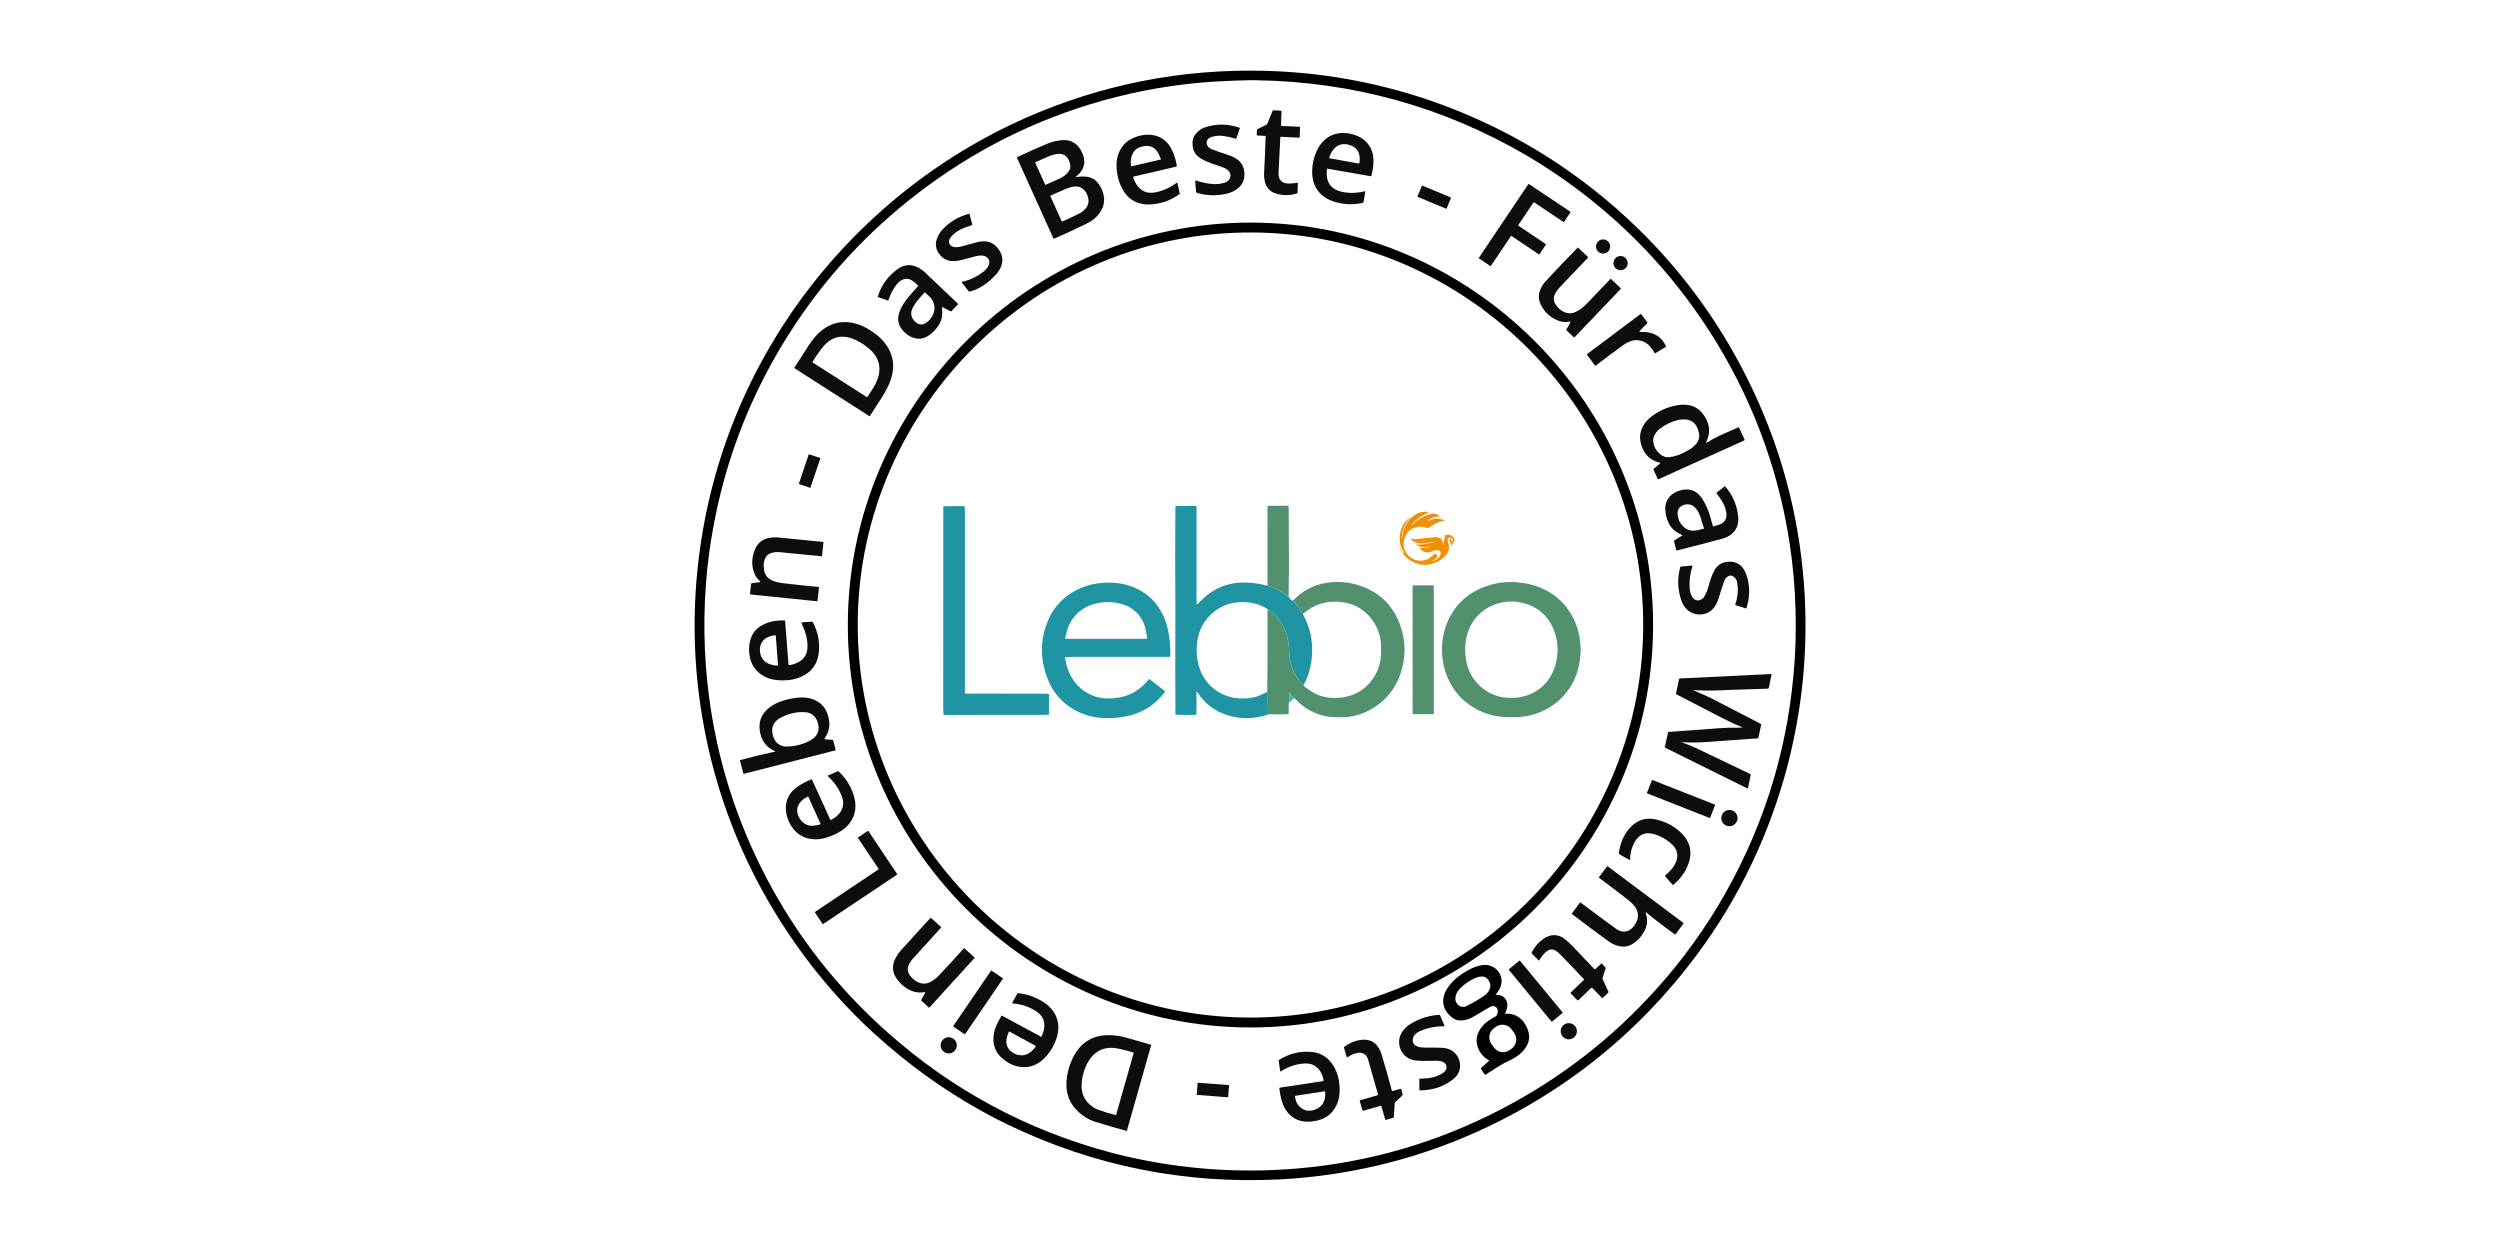
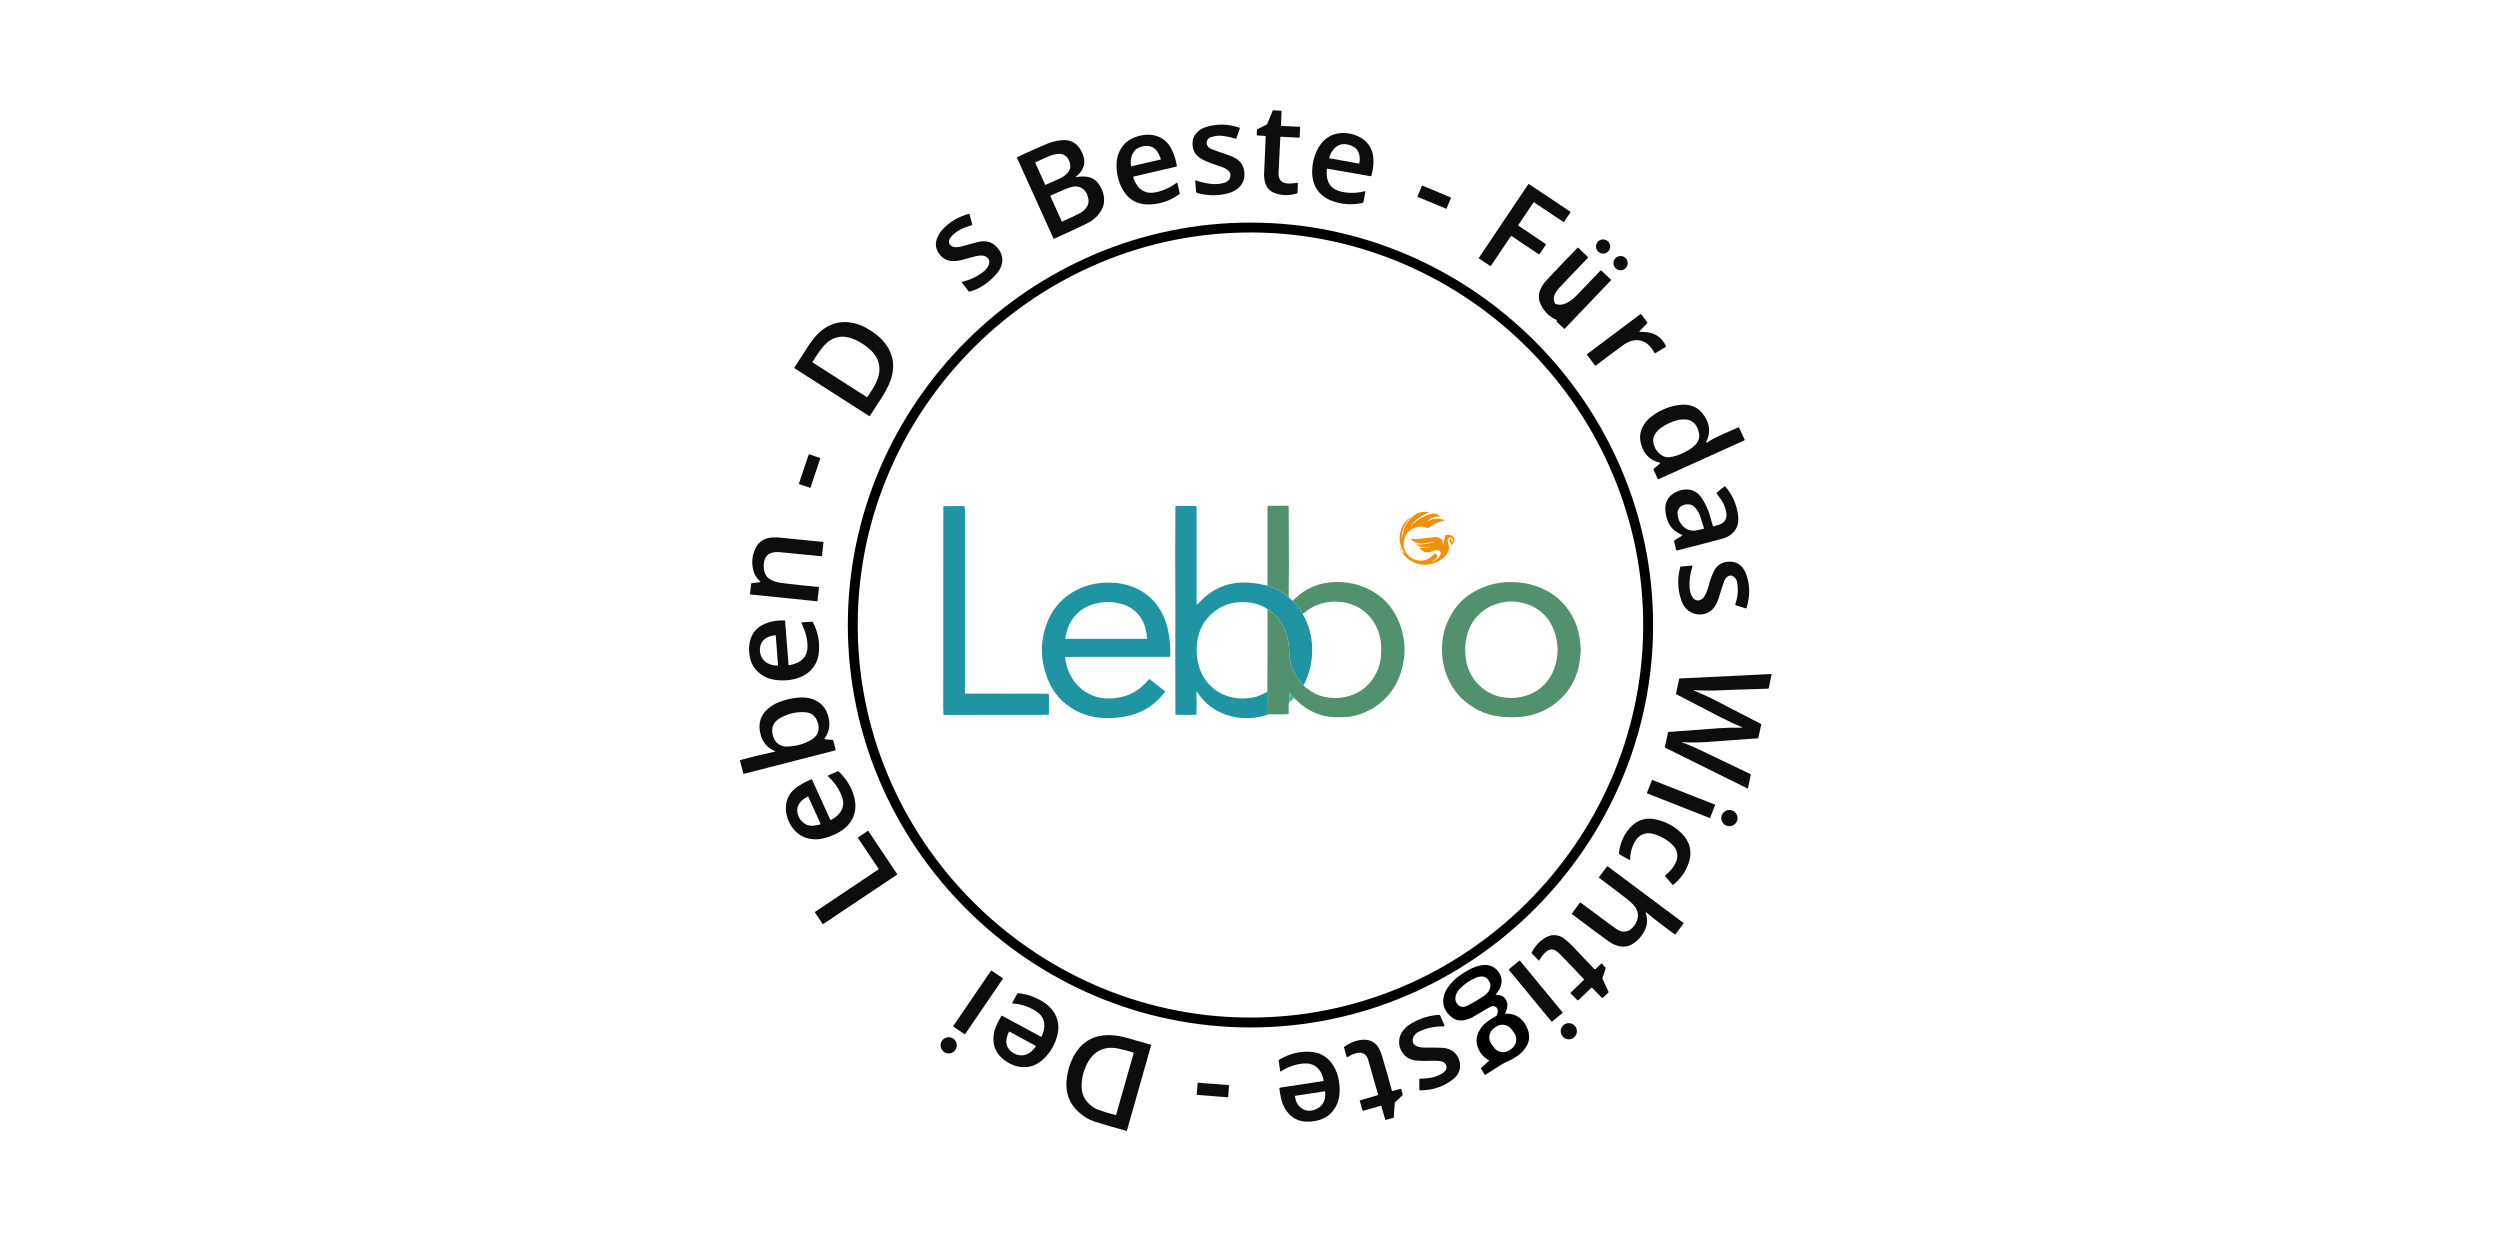
<svg xmlns="http://www.w3.org/2000/svg" xmlns:ns1="http://www.serif.com/" width="100%" height="100%" viewBox="0 0 750 375" xml:space="preserve" style="fill-rule:evenodd;clip-rule:evenodd;stroke-linejoin:round;stroke-miterlimit:2;">
  <g>
    <g id="Außen">
      <g id="Kreise">
-         <path d="M266.138,313.494c-2.982,-2.57 -5.475,-4.836 -7.48,-6.797c-8.187,-8.004 -15.479,-16.754 -21.875,-26.252c-12.502,-18.564 -20.908,-38.712 -25.216,-60.444c-3.991,-20.137 -4.229,-40.423 -0.716,-60.858c0.264,-1.536 0.551,-3.064 0.86,-4.582c4.168,-20.435 11.889,-39.401 23.164,-56.899c7.202,-11.176 15.665,-21.379 25.389,-30.608c12.652,-12.01 26.814,-21.81 42.488,-29.399c1.392,-0.674 2.802,-1.329 4.228,-1.965c23.147,-10.313 47.413,-15.124 72.798,-14.434c16.488,0.447 32.607,3.308 48.357,8.582c1.466,0.491 2.932,1.008 4.398,1.552c22.252,8.262 41.848,20.631 58.788,37.109c13.289,12.923 24.15,27.753 32.585,44.49c9.275,18.402 14.918,37.801 16.93,58.195c1.913,19.39 0.473,38.56 -4.321,57.513c-0.381,1.502 -0.786,3.004 -1.216,4.503c-5.905,20.572 -15.32,39.198 -28.245,55.879c-15.442,19.928 -34.312,35.574 -56.608,46.937c-19.361,9.866 -39.967,15.697 -61.818,17.495c-1.537,0.126 -3.087,0.229 -4.65,0.308c-28.633,1.439 -55.803,-4.018 -81.51,-16.372c-1.425,-0.683 -2.815,-1.378 -4.17,-2.083c-11.441,-5.959 -22.161,-13.249 -32.16,-21.87Zm0.077,-3.809c19.474,17.309 41.781,29.328 66.921,36.058c1.506,0.402 3.013,0.778 4.522,1.128c17.069,3.945 34.275,5.168 51.618,3.669c21.562,-1.864 41.986,-7.82 61.272,-17.871c17.669,-9.206 33.154,-21.221 46.455,-36.043c7.91,-8.814 14.727,-18.273 20.453,-28.378c12.416,-21.911 19.409,-45.487 20.98,-70.728c0.096,-1.554 0.168,-3.107 0.217,-4.659c0.418,-13.508 -0.763,-26.711 -3.541,-39.61c-4.742,-22.006 -13.716,-42.245 -26.921,-60.717c-12.336,-17.256 -27.619,-31.669 -45.849,-43.239c-1.311,-0.831 -2.638,-1.641 -3.979,-2.429c-25.141,-14.763 -52.371,-22.361 -81.689,-22.795c-1.245,-0.018 -2.631,-0.001 -4.159,0.054c-1.384,0.05 -2.769,0.101 -4.155,0.154c-11.404,0.433 -22.633,2.059 -33.685,4.876c-20.502,5.225 -39.274,14.084 -56.317,26.575c-15.68,11.494 -28.854,25.219 -39.521,41.174c-14.025,20.98 -22.73,44.057 -26.114,69.23c-0.209,1.546 -0.391,3.089 -0.548,4.629c-1.288,12.707 -1.127,25.317 0.485,37.831c2.475,19.229 8.229,37.482 17.262,54.76c9.166,17.53 21.264,32.974 36.293,46.331Z" style="fill-rule:nonzero;" />
        <path d="M495.931,187.507c0,66.231 -54.527,120.731 -120.791,120.731c-66.264,-0 -120.792,-54.5 -120.792,-120.731c0,-66.231 54.528,-120.731 120.792,-120.731c66.264,0 120.791,54.5 120.791,120.731Zm-2.987,-2.056c-1.128,-64.594 -55.234,-116.818 -119.859,-115.69c-64.626,1.128 -116.877,55.209 -115.749,119.802c1.127,64.594 55.234,116.818 119.859,115.69c64.625,-1.128 116.876,-55.209 115.749,-119.802Z" style="fill-rule:nonzero;" />
      </g>
      <g id="Kreis-Text" ns1:id="Kreis Text">
        <path d="M379.589,40.785l-2.449,-0.158c-0.071,-0.005 -0.125,-0.063 -0.122,-0.128l0.075,-1.574c0.004,-0.073 0.05,-0.14 0.119,-0.174l2.571,-1.261c0.216,-0.105 0.379,-0.271 0.457,-0.464l1.573,-3.865c0.021,-0.048 0.07,-0.079 0.123,-0.077l2.338,0.131c0.103,0.005 0.184,0.095 0.18,0.2l-0.145,4.228c-0.002,0.064 0.049,0.118 0.114,0.122l5.478,0.279c-0,0 0,0 0,0c0.066,0.003 0.119,0.06 0.116,0.126l-0.112,2.998c0,0 0,0.001 0,0.001c-0.003,0.078 -0.072,0.139 -0.152,0.136c-0,0 -0.001,0 -0.001,0l-5.534,-0.277c-0.063,-0.003 -0.117,0.047 -0.121,0.112c-0.197,3.567 -0.374,7.137 -0.531,10.707c-0.058,1.323 0.349,2.253 1.221,2.793c0.497,0.307 1.225,0.445 2.184,0.412c0.758,-0.025 1.513,-0.101 2.263,-0.228c0.004,-0.001 0.007,-0.001 0.011,-0.001c0.053,-0.004 0.1,0.037 0.103,0.089c0.001,0.003 0.001,0.006 0,0.01l-0.086,2.827c-0.004,0.14 -0.101,0.264 -0.24,0.305c-1.924,0.571 -3.802,0.63 -5.636,0.177c-1.004,-0.248 -1.795,-0.616 -2.375,-1.102c-0.708,-0.595 -1.197,-1.365 -1.466,-2.31c-0.264,-0.929 -0.368,-1.938 -0.312,-3.028c0.188,-3.626 0.344,-7.254 0.468,-10.882c0.003,-0.064 -0.047,-0.12 -0.112,-0.124Z" style="fill:#0d0d0d;fill-rule:nonzero;" />
        <path d="M358.687,40.193c0.8,-0.996 1.812,-1.686 3.037,-2.069c3.339,-1.048 6.706,-0.989 10.101,0.177c0.003,0.001 0.005,0.001 0.007,0.002c0.093,0.036 0.141,0.14 0.108,0.233l-1.024,2.951c-0.034,0.097 -0.139,0.15 -0.237,0.121c-1.271,-0.396 -2.55,-0.676 -3.837,-0.839c-1.115,-0.141 -2.266,-0.027 -3.452,0.343c-0.803,0.248 -1.261,0.725 -1.375,1.428c-0.074,0.467 0.023,0.899 0.291,1.299c0.265,0.393 0.636,0.687 1.115,0.881c1.308,0.53 3.089,1.157 5.344,1.883c0.558,0.18 1.139,0.444 1.744,0.79c0.646,0.373 1.147,0.757 1.503,1.152c0.755,0.837 1.188,1.88 1.298,3.128c0.201,2.271 -0.633,4.02 -2.501,5.246c-0.806,0.53 -1.679,0.91 -2.617,1.14c-3.012,0.743 -6.028,0.686 -9.048,-0.17c-0.185,-0.052 -0.318,-0.218 -0.334,-0.415l-0.251,-3.165c-0.001,-0.012 -0.001,-0.024 0,-0.036c0.012,-0.094 0.097,-0.161 0.189,-0.15c0.011,0.002 0.023,0.005 0.034,0.009c1.511,0.523 3.012,0.868 4.506,1.034c1.44,0.16 2.8,0.045 4.079,-0.347c0.324,-0.099 0.635,-0.262 0.932,-0.487c0.284,-0.216 0.496,-0.485 0.634,-0.806c0.447,-1.038 0.173,-1.923 -0.823,-2.655c-0.583,-0.428 -1.495,-0.823 -2.739,-1.187c-1.272,-0.373 -2.507,-0.833 -3.706,-1.382c-1.382,-0.634 -2.337,-1.283 -2.864,-1.948c-0.752,-0.95 -1.102,-2.129 -1.049,-3.538c0.039,-1.02 0.35,-1.894 0.935,-2.623Z" style="fill:#0d0d0d;fill-rule:nonzero;" />
        <path d="M398.077,50.696c-0.063,0.576 -0.08,1.154 -0.049,1.734c0.09,1.705 0.701,3.014 1.832,3.927c0.857,0.692 2.107,1.15 3.751,1.376c1.922,0.265 3.852,0.147 5.789,-0.355c0.011,-0.003 0.023,-0.004 0.034,-0.005c0.086,-0.003 0.159,0.066 0.162,0.153c0.001,0.011 -0,0.023 -0.002,0.034l-0.52,2.958c-0.033,0.182 -0.169,0.326 -0.345,0.364c-2.569,0.548 -5.086,0.511 -7.552,-0.112c-1.686,-0.425 -3.086,-1.068 -4.2,-1.93c-2.3,-1.781 -3.41,-4.325 -3.331,-7.634c0.05,-2.079 0.491,-4.019 1.322,-5.82c0.73,-1.586 1.646,-2.823 2.746,-3.71c1.494,-1.206 3.285,-1.797 5.372,-1.774c1.215,0.014 2.411,0.237 3.587,0.669c1.218,0.446 2.237,1.067 3.056,1.865c1.352,1.317 2.109,2.959 2.272,4.925c0.14,1.678 -0.063,3.486 -0.61,5.426c-0.017,0.061 -0.081,0.1 -0.147,0.088l-13.039,-2.275c-0.001,0 -0.002,-0 -0.004,-0c-0.059,-0.009 -0.115,0.032 -0.123,0.091c-0,0.001 -0.001,0.003 -0.001,0.005Zm1.907,-5.797c-0.567,0.707 -0.975,1.524 -1.224,2.45c-0,0.001 -0,0.002 -0.001,0.004c-0.013,0.058 0.025,0.117 0.084,0.13c0.001,0.001 0.002,0.001 0.003,0.001l8.748,1.573c0,0 0.001,0.001 0.001,0.001c0.106,0.019 0.208,-0.053 0.227,-0.158c0,-0.001 0,-0.001 0,-0.001c0.05,-0.266 0.082,-0.564 0.096,-0.895c0.11,-2.406 -0.961,-3.923 -3.214,-4.552c-1.939,-0.542 -3.513,-0.06 -4.72,1.447Z" style="fill:#0d0d0d;fill-rule:nonzero;" />
        <path d="M336.987,43.61c0.562,-0.699 1.233,-1.272 2.011,-1.72c1.422,-0.812 2.927,-1.291 4.515,-1.436c1.225,-0.111 2.354,-0.006 3.389,0.317c1.15,0.359 2.151,0.954 3.002,1.786c0.822,0.803 1.52,1.926 2.093,3.368c0.484,1.221 0.838,2.514 1.063,3.878c0.013,0.076 -0.036,0.15 -0.112,0.168l-12.924,3.014c-0.001,0 -0.003,0 -0.004,0.001c-0.059,0.016 -0.095,0.078 -0.079,0.137c0.001,0.002 0.001,0.003 0.001,0.004c0.299,0.966 0.72,1.826 1.264,2.578c0.775,1.069 1.749,1.741 2.92,2.016c0.894,0.208 2.007,0.141 3.34,-0.2c1.971,-0.507 3.814,-1.404 5.531,-2.69c0.008,-0.006 0.016,-0.01 0.024,-0.014c0.068,-0.032 0.15,-0.004 0.182,0.063c0.004,0.008 0.007,0.017 0.009,0.025l0.715,3.107c0.016,0.068 -0.012,0.14 -0.07,0.184c-1.903,1.425 -4.028,2.372 -6.374,2.839c-5.781,1.156 -9.656,-0.92 -11.626,-6.23c-0.608,-1.638 -0.908,-3.439 -0.9,-5.405c0.008,-2.178 0.684,-4.108 2.03,-5.79Zm3.154,1.93c-0.807,1.178 -1.076,2.593 -0.807,4.245c0,0.001 0.001,0.002 0.001,0.003c0.012,0.06 0.07,0.1 0.129,0.089c0.002,-0.001 0.003,-0.001 0.005,-0.001l8.706,-2.012c0.001,-0 0.003,-0.001 0.004,-0.001c0.061,-0.017 0.096,-0.081 0.079,-0.143c-0.001,-0.002 -0.001,-0.003 -0.002,-0.005c-0.163,-0.473 -0.352,-0.932 -0.566,-1.378c-1.105,-2.295 -2.916,-3.055 -5.433,-2.281c-0.929,0.285 -1.635,0.78 -2.116,1.484Z" style="fill:#0d0d0d;fill-rule:nonzero;" />
        <path d="M323.06,53.118c0.863,-0.185 1.819,-0.22 2.87,-0.105c1.392,0.151 2.529,0.764 3.412,1.841c0.561,0.684 1.002,1.437 1.324,2.261c0.952,2.447 0.712,4.688 -0.723,6.722c-0.951,1.349 -2.28,2.439 -3.988,3.27c-3.215,1.566 -6.465,3.071 -9.752,4.515c-0,0 -0.001,0 -0.002,0.001c-0.059,0.026 -0.13,-0.002 -0.156,-0.062c-0,0 -0,0 -0,0l-10.978,-24.268c-0.027,-0.059 -0.002,-0.129 0.056,-0.156c3.544,-1.649 6.52,-2.973 8.927,-3.972c1.008,-0.418 2.086,-0.732 3.235,-0.942c1.344,-0.243 2.451,-0.261 3.321,-0.053c1.546,0.371 2.764,1.339 3.655,2.904c1.725,3.027 1.286,5.631 -1.315,7.811c-0.275,0.231 -0.237,0.309 0.114,0.233Zm-2.645,-1.431c0.749,-0.925 0.885,-2.003 0.408,-3.233c-0.718,-1.857 -2.056,-2.593 -4.014,-2.208c-0.75,0.148 -1.282,0.286 -1.594,0.415c-1.51,0.627 -3.034,1.3 -4.571,2.021c-0.064,0.031 -0.093,0.11 -0.063,0.175l2.958,6.508c0.03,0.064 0.106,0.093 0.168,0.065c1.319,-0.594 2.61,-1.166 3.874,-1.716c1.229,-0.533 2.174,-1.209 2.834,-2.027Zm5.303,10.838c0.722,-0.842 0.983,-1.798 0.783,-2.867c-0.196,-1.052 -0.544,-1.864 -1.045,-2.436c-1.086,-1.238 -2.507,-1.589 -4.263,-1.051c-0.943,0.289 -1.861,0.643 -2.755,1.061c-1.064,0.5 -2.149,0.982 -3.253,1.445c-0.001,-0 -0.002,0 -0.003,0.001c-0.068,0.03 -0.099,0.113 -0.068,0.183c0,0.001 0,0.002 0.001,0.002l3.398,7.526c0.029,0.061 0.1,0.089 0.161,0.063c1.779,-0.766 3.515,-1.581 5.207,-2.445c0.674,-0.345 1.286,-0.839 1.837,-1.482Z" style="fill:#0d0d0d;fill-rule:nonzero;" />
        <path d="M455.569,67.736l8.174,5.492c0.001,0 0.001,0.001 0.002,0.001c0.054,0.037 0.068,0.111 0.032,0.165c-0.001,0.001 -0.001,0.001 -0.001,0.002l-1.93,2.86c-0,-0 -0,-0 -0,-0c-0.046,0.067 -0.14,0.085 -0.208,0.039c0,0 0,0 0,0l-8.125,-5.461c-0,-0 -0.001,-0 -0.001,-0.001c-0.093,-0.061 -0.22,-0.035 -0.283,0.058c0,0.001 -0,0.001 -0,0.001l-5.967,8.888c-0,0 -0.001,0.001 -0.001,0.001c-0.036,0.053 -0.109,0.067 -0.162,0.032c-0,-0 -0,-0.001 -0,-0.001l-3.422,-2.277c-0,0 -0,-0 -0.001,-0c-0.052,-0.036 -0.066,-0.11 -0.029,-0.165l14.831,-22.099c0.049,-0.072 0.148,-0.092 0.221,-0.044l12.337,8.244c0,0 0.001,0.001 0.001,0.001c0.094,0.063 0.118,0.195 0.053,0.292c0,-0 -0,0 -0,0.001l-1.888,2.801c-0.037,0.055 -0.112,0.071 -0.166,0.035l-8.803,-5.883c-0.065,-0.043 -0.155,-0.025 -0.201,0.04l-4.514,6.727c-0.055,0.083 -0.032,0.196 0.051,0.251Z" style="fill:#0d0d0d;fill-rule:nonzero;" />
        <path d="M435.315,59.329c0.013,-0.031 -0.002,-0.067 -0.033,-0.08l-8.616,-3.586c-0.031,-0.013 -0.066,0.002 -0.079,0.033l-1.361,3.27c-0.013,0.031 0.001,0.067 0.032,0.08l8.616,3.586c0.031,0.013 0.067,-0.002 0.079,-0.033l1.362,-3.27Z" style="fill:#0d0d0d;" />
        <path d="M282.719,68.883c2.123,-2.3 4.769,-3.879 7.939,-4.738c-0,-0 -0,-0 0,-0c0.094,-0.025 0.192,0.03 0.216,0.123c0,0 0,0 0,0l0.816,3.128c0.016,0.061 -0.022,0.124 -0.084,0.142c-0.415,0.122 -1.091,0.349 -2.03,0.683c-1.515,0.541 -2.807,1.343 -3.876,2.406c-0.452,0.45 -0.749,0.879 -0.89,1.286c-0.233,0.664 -0.116,1.221 0.352,1.671c0.421,0.404 1.007,0.597 1.759,0.578c0.619,-0.015 1.256,-0.126 1.912,-0.333c0.716,-0.224 2.186,-0.621 4.409,-1.193c2.888,-0.741 5.091,0.108 6.611,2.547c0.969,1.56 1.113,3.178 0.431,4.853c-0.319,0.779 -0.804,1.538 -1.455,2.28c-1.33,1.508 -2.861,2.775 -4.594,3.799c-1.034,0.612 -2.173,1.071 -3.417,1.377c-0.071,0.019 -0.147,-0.007 -0.191,-0.065l-2.109,-2.713c-0.005,-0.006 -0.009,-0.013 -0.012,-0.021c-0.026,-0.055 -0.002,-0.122 0.054,-0.148c0.007,-0.004 0.015,-0.006 0.023,-0.008c2.521,-0.547 4.77,-1.639 6.748,-3.277c0.205,-0.171 0.447,-0.436 0.727,-0.795c0.25,-0.32 0.431,-0.626 0.541,-0.918c0.398,-1.068 0.168,-1.892 -0.69,-2.473c-0.424,-0.288 -0.958,-0.425 -1.601,-0.411c-0.636,0.014 -1.237,0.099 -1.804,0.254c-2.368,0.656 -3.776,1.035 -4.224,1.138c-0.528,0.12 -1.133,0.206 -1.813,0.259c-0.704,0.052 -1.307,0.011 -1.809,-0.124c-1.299,-0.348 -2.332,-1.117 -3.1,-2.307c-0.945,-1.467 -1.049,-3.03 -0.314,-4.69c0.404,-0.911 0.895,-1.68 1.475,-2.31Z" style="fill:#0d0d0d;fill-rule:nonzero;" />
        <circle cx="480.928" cy="73.95" r="2.13" style="fill:#0d0d0d;" />
-         <path d="M471.073,96.461c-1.145,0.221 -2.17,0.189 -3.074,-0.095c-2.28,-0.717 -4.043,-2.091 -5.291,-4.124c-0.548,-0.893 -0.88,-1.726 -0.995,-2.498c-0.142,-0.934 -0.027,-1.854 0.342,-2.76c0.325,-0.798 0.768,-1.55 1.329,-2.254c0.131,-0.163 0.716,-0.801 1.757,-1.916c2.682,-2.865 5.395,-5.701 8.137,-8.507c0.045,-0.046 0.12,-0.048 0.166,-0.005l2.913,2.767c0.074,0.07 0.077,0.19 0.005,0.265c0,0 0,0.001 -0,0.001c-2.799,2.936 -5.567,5.842 -8.305,8.717c-0.688,0.722 -1.211,1.442 -1.568,2.158c-0.499,1.002 -0.467,1.984 0.097,2.944c0.728,1.24 1.708,2.099 2.942,2.576c1.053,0.405 2.132,0.347 3.235,-0.175c1.153,-0.549 2.298,-1.424 3.436,-2.627c2.293,-2.427 4.602,-4.84 6.927,-7.237c0.044,-0.047 0.119,-0.05 0.165,-0.007l2.923,2.776c0.062,0.059 0.064,0.158 0.005,0.221l-13.859,14.505c-0.055,0.057 -0.15,0.058 -0.21,0.002l-2.193,-2.081c-0.087,-0.082 -0.104,-0.214 -0.04,-0.31c0.487,-0.721 0.895,-1.472 1.226,-2.252c0.031,-0.071 0.008,-0.099 -0.07,-0.084Z" style="fill:#0d0d0d;fill-rule:nonzero;" />
+         <path d="M471.073,96.461c-1.145,0.221 -2.17,0.189 -3.074,-0.095c-2.28,-0.717 -4.043,-2.091 -5.291,-4.124c-0.548,-0.893 -0.88,-1.726 -0.995,-2.498c-0.142,-0.934 -0.027,-1.854 0.342,-2.76c0.325,-0.798 0.768,-1.55 1.329,-2.254c0.131,-0.163 0.716,-0.801 1.757,-1.916c2.682,-2.865 5.395,-5.701 8.137,-8.507c0.045,-0.046 0.12,-0.048 0.166,-0.005l2.913,2.767c0.074,0.07 0.077,0.19 0.005,0.265c0,0 0,0.001 -0,0.001c-2.799,2.936 -5.567,5.842 -8.305,8.717c-0.688,0.722 -1.211,1.442 -1.568,2.158c-0.499,1.002 -0.467,1.984 0.097,2.944c1.053,0.405 2.132,0.347 3.235,-0.175c1.153,-0.549 2.298,-1.424 3.436,-2.627c2.293,-2.427 4.602,-4.84 6.927,-7.237c0.044,-0.047 0.119,-0.05 0.165,-0.007l2.923,2.776c0.062,0.059 0.064,0.158 0.005,0.221l-13.859,14.505c-0.055,0.057 -0.15,0.058 -0.21,0.002l-2.193,-2.081c-0.087,-0.082 -0.104,-0.214 -0.04,-0.31c0.487,-0.721 0.895,-1.472 1.226,-2.252c0.031,-0.071 0.008,-0.099 -0.07,-0.084Z" style="fill:#0d0d0d;fill-rule:nonzero;" />
        <circle cx="486.177" cy="78.943" r="2.137" style="fill:#0d0d0d;" />
-         <path d="M282.884,92.226c-0.261,-0.132 -0.367,-0.054 -0.319,0.233c0.146,0.894 0.153,1.757 0.021,2.59c-0.126,0.795 -0.427,1.588 -0.904,2.377c-0.682,1.13 -1.56,2.105 -2.632,2.925c-1.85,1.419 -3.795,1.64 -5.834,0.662c-1.153,-0.553 -2.143,-1.446 -2.972,-2.68c-0.526,-0.786 -0.792,-1.662 -0.797,-2.627c-0.004,-0.772 0.19,-1.632 0.583,-2.58c0.544,-1.316 1.353,-2.621 2.429,-3.914c0.952,-1.145 1.931,-2.267 2.937,-3.365c0.044,-0.049 0.045,-0.124 0.002,-0.173c-0.629,-0.71 -1.318,-1.268 -2.065,-1.676c-0.699,-0.382 -1.457,-0.45 -2.273,-0.205c-0.741,0.224 -1.446,0.763 -2.116,1.618c-1.046,1.332 -1.834,2.85 -2.366,4.554c-0.001,0.002 -0.001,0.005 -0.002,0.007c-0.047,0.14 -0.196,0.219 -0.331,0.175c-0.001,-0.001 -0.003,-0.002 -0.005,-0.002l-2.836,-1.019c-0.061,-0.022 -0.093,-0.091 -0.073,-0.154c1.114,-3.524 3.166,-6.318 6.156,-8.384c0.965,-0.665 2.003,-1.01 3.114,-1.037c0.977,-0.025 1.985,0.25 3.023,0.823c0.833,0.46 1.593,1.032 2.279,1.716c0.397,0.393 0.596,0.592 0.6,0.596c2.957,2.825 5.903,5.621 8.838,8.389c0,0 0,0 0.001,0.001c0.073,0.069 0.075,0.188 0.004,0.262c-0,-0 -0,-0 -0,0l-1.921,2.044c-0.05,0.053 -0.127,0.067 -0.189,0.035l-2.352,-1.191Zm-8.129,4.452c0.904,0.763 1.839,0.868 2.804,0.315c0.969,-0.558 1.709,-1.337 2.218,-2.338c0.502,-0.988 0.677,-1.977 0.525,-2.967c-0.165,-1.068 -0.68,-2.002 -1.545,-2.802c-0.404,-0.374 -0.809,-0.749 -1.215,-1.123c-0.047,-0.044 -0.122,-0.043 -0.168,0.002c-1.418,1.445 -2.532,2.84 -3.342,4.186c-1.094,1.82 -0.853,3.395 0.723,4.727Z" style="fill:#0d0d0d;fill-rule:nonzero;" />
        <path d="M492.067,99.564c0.295,0.012 0.663,0.023 1.105,0.032c3.129,0.075 5.342,1.501 6.638,4.28c0.029,0.063 0.008,0.137 -0.047,0.17l-3.181,1.923c-0.002,0.001 -0.004,0.002 -0.006,0.003c-0.075,0.042 -0.172,0.012 -0.215,-0.065c-0.001,-0.002 -0.002,-0.004 -0.003,-0.006c-0.348,-0.687 -0.793,-1.337 -1.333,-1.951c-0.672,-0.763 -1.462,-1.303 -2.371,-1.62c-0.887,-0.309 -1.804,-0.364 -2.75,-0.165c-0.993,0.206 -1.967,0.658 -2.923,1.354c-2.785,2.023 -5.524,4.067 -8.218,6.132c-0.001,0.001 -0.001,0.001 -0.002,0.001c-0.096,0.072 -0.234,0.054 -0.305,-0.041c-0,-0.001 -0.001,-0.001 -0.001,-0.002l-2.352,-3.167c0,-0 -0,-0.001 -0,-0.001c-0.052,-0.07 -0.036,-0.17 0.035,-0.223c-0,0 0,0 0,-0l15.954,-11.957c0.098,-0.072 0.236,-0.055 0.306,0.04l1.815,2.438c0.042,0.053 0.036,0.131 -0.014,0.181l-2.251,2.329c-0.193,0.2 -0.153,0.305 0.119,0.315Z" style="fill:#0d0d0d;fill-rule:nonzero;" />
        <path d="M238.345,110.467c-0.056,-0.036 -0.073,-0.112 -0.037,-0.17c1.401,-2.221 2.831,-4.441 4.289,-6.662c1.114,-1.698 2.252,-3.065 3.414,-4.099c1.344,-1.197 2.847,-2.034 4.508,-2.513c1.475,-0.424 3.012,-0.517 4.613,-0.277c1.681,0.251 3.3,0.819 4.857,1.703c1.026,0.582 1.965,1.201 2.818,1.858c0.937,0.723 1.746,1.499 2.426,2.329c3.096,3.775 3.542,8.08 1.34,12.915c-0.584,1.285 -1.287,2.558 -2.109,3.82c-0.881,1.356 -1.326,2.042 -1.335,2.058c-0.712,1.133 -1.436,2.258 -2.173,3.377c-0.034,0.054 -0.107,0.07 -0.161,0.035l-22.45,-14.374Zm5.438,-1.736l16.204,10.362c0.097,0.062 0.227,0.032 0.289,-0.065c0.528,-0.823 1.036,-1.614 1.524,-2.373c0.496,-0.767 0.918,-1.57 1.266,-2.407c0.383,-0.923 0.621,-1.794 0.713,-2.611c0.27,-2.384 -0.479,-4.477 -2.247,-6.281c-1.293,-1.318 -2.895,-2.435 -4.806,-3.352c-2.915,-1.4 -5.524,-1.338 -7.827,0.186c-0.873,0.578 -1.827,1.564 -2.862,2.956c-0.828,1.115 -1.59,2.268 -2.284,3.456c-0.026,0.044 -0.013,0.101 0.03,0.129Z" style="fill:#0d0d0d;fill-rule:nonzero;" />
        <path d="M511.981,132.829c0.037,-0 0.114,-0.039 0.231,-0.117c1.179,-0.78 2.415,-1.458 3.706,-2.035c1.872,-0.836 3.748,-1.667 5.626,-2.494c0.061,-0.027 0.132,-0.002 0.159,0.056l1.676,3.648c-0,0 -0,0 -0,0c0.041,0.09 -0.002,0.199 -0.096,0.242l-25.795,11.664c-0,-0 -0,0 -0.001,0c-0.059,0.027 -0.129,0.001 -0.155,-0.056c0,0 0,0 0,-0l-1.28,-2.846c-0.037,-0.083 -0.012,-0.184 0.061,-0.247l1.834,-1.557c0.176,-0.151 0.15,-0.253 -0.076,-0.305c-2.549,-0.602 -4.295,-2.13 -5.238,-4.585c-0.384,-0.995 -0.586,-1.964 -0.608,-2.909c-0.022,-0.952 0.175,-1.901 0.592,-2.846c0.553,-1.252 1.384,-2.324 2.494,-3.216c2.211,-1.781 4.709,-2.965 7.493,-3.552c3.88,-0.819 6.766,0.187 8.657,3.018c0.839,1.257 1.32,2.517 1.443,3.78c0.135,1.385 -0.149,2.766 -0.853,4.142c-0.006,0.011 -0.01,0.022 -0.013,0.033c-0.019,0.079 0.03,0.159 0.108,0.178c0.012,0.002 0.023,0.004 0.035,0.004Zm-13.845,3.491c0.83,0.673 1.72,0.951 2.669,0.835c1.367,-0.168 2.746,-0.59 4.135,-1.266c0.739,-0.36 1.331,-0.675 1.776,-0.944c0.578,-0.351 1.113,-0.759 1.606,-1.224c0.553,-0.523 0.941,-1.053 1.163,-1.589c0.276,-0.665 0.355,-1.341 0.235,-2.028c-0.185,-1.061 -0.519,-1.931 -1.004,-2.608c-0.791,-1.1 -1.933,-1.657 -3.424,-1.669c-0.759,-0.006 -1.341,0.04 -1.748,0.14c-1.888,0.463 -3.628,1.25 -5.219,2.361c-0.71,0.497 -1.298,1.111 -1.764,1.841c-0.476,0.746 -0.673,1.501 -0.592,2.266c0.163,1.551 0.885,2.846 2.167,3.885Z" style="fill:#0d0d0d;fill-rule:nonzero;" />
        <path d="M246.105,137.487c0.011,-0.033 -0.007,-0.068 -0.04,-0.079l-3.362,-1.132c-0.033,-0.011 -0.069,0.007 -0.08,0.04l-2.971,8.827c-0.011,0.033 0.007,0.069 0.04,0.08l3.362,1.131c0.033,0.011 0.069,-0.006 0.08,-0.039l2.971,-8.828Z" style="fill:#0d0d0d;" />
        <path d="M502.355,159.148c-0.769,-0.615 -1.36,-1.371 -1.774,-2.268c-0.682,-1.479 -1.015,-2.965 -1,-4.459c0.011,-1.081 0.309,-2.048 0.893,-2.899c0.502,-0.732 1.203,-1.335 2.105,-1.809c0.836,-0.441 1.739,-0.72 2.71,-0.837c1.365,-0.164 2.565,0.115 3.602,0.84c0.697,0.489 1.324,1.177 1.88,2.065c1.003,1.597 1.758,3.304 2.266,5.12c0.269,0.962 0.549,1.945 0.839,2.949c0.019,0.064 0.087,0.102 0.152,0.084c0.652,-0.174 1.27,-0.368 1.853,-0.581c0.971,-0.355 1.606,-0.954 1.904,-1.797c0.222,-0.632 0.219,-1.432 -0.009,-2.4c-0.249,-1.052 -0.673,-2.041 -1.273,-2.967c-0.479,-0.739 -0.997,-1.469 -1.555,-2.191c-0.039,-0.053 -0.03,-0.129 0.021,-0.171l2.429,-1.941c0.04,-0.033 0.099,-0.027 0.133,0.012c2.261,2.582 3.567,5.591 3.92,9.027c0.252,2.446 -0.555,4.326 -2.421,5.64c-0.653,0.459 -1.548,0.84 -2.686,1.145c-4.408,1.179 -8.832,2.323 -13.271,3.433c-0.001,0 -0.002,0 -0.002,0.001c-0.092,0.023 -0.187,-0.034 -0.21,-0.125c0,-0.001 -0,-0.001 -0,-0.002l-0.637,-2.599c-0.032,-0.138 0.031,-0.285 0.157,-0.361l2.144,-1.289c0.194,-0.116 0.187,-0.223 -0.021,-0.319c-0.811,-0.372 -1.527,-0.805 -2.149,-1.301Zm3.014,-0.869c1.092,0.853 2.387,1.115 3.885,0.785c0.863,-0.189 1.48,-0.339 1.853,-0.447c0.062,-0.019 0.099,-0.084 0.082,-0.145c-0.131,-0.458 -0.484,-1.582 -1.061,-3.37c-0.354,-1.099 -0.872,-2.025 -1.554,-2.778c-0.456,-0.504 -0.975,-0.819 -1.557,-0.947c-0.653,-0.141 -1.292,-0.102 -1.916,0.119c-0.675,0.239 -1.165,0.61 -1.471,1.112c-0.329,0.539 -0.436,1.196 -0.319,1.969c0.239,1.585 0.925,2.819 2.058,3.702Z" style="fill:#0d0d0d;fill-rule:nonzero;" />
        <path d="M225.178,178.347c0,-0 0,-0 0,-0c-0.106,-0.011 -0.185,-0.111 -0.174,-0.223c-0,-0 -0,-0.001 -0,-0.001l0.324,-2.96c0.011,-0.098 0.089,-0.177 0.188,-0.189l2.399,-0.31c0.242,-0.031 0.271,-0.129 0.086,-0.296c-0.555,-0.499 -1.008,-1.047 -1.361,-1.645c-0.325,-0.552 -0.571,-1.212 -0.739,-1.979c-0.446,-2.043 -0.233,-4.053 0.639,-6.03c0.797,-1.804 2.138,-2.906 4.023,-3.305c0.545,-0.115 1.15,-0.18 1.815,-0.196c0.446,-0.011 1.051,0.021 1.814,0.096c4.176,0.407 8.422,0.832 12.735,1.275c0.067,0.007 0.116,0.066 0.11,0.13l-0.434,4.058c0,0.001 0,0.002 -0,0.002c-0.007,0.062 -0.067,0.108 -0.133,0.101c-4.2,-0.41 -8.4,-0.819 -12.6,-1.226c-0.915,-0.089 -1.804,0.013 -2.666,0.305c-0.871,0.297 -1.477,0.953 -1.821,1.967c-0.276,0.819 -0.339,1.788 -0.186,2.907c0.18,1.336 0.791,2.324 1.832,2.965c0.494,0.303 1.09,0.558 1.787,0.766c0.467,0.14 1.099,0.261 1.898,0.364c3.614,0.466 7.238,0.852 10.873,1.156c0,0 0.001,0 0.002,0c0.066,0.007 0.114,0.066 0.108,0.131c-0,0.001 -0,0.001 -0.001,0.002l-0.449,4.065c-0,0 -0,0 -0,0.001c-0.007,0.062 -0.065,0.108 -0.13,0.101c-0,0 -0.001,0 -0.001,0l-19.938,-2.032Z" style="fill:#0d0d0d;fill-rule:nonzero;" />
        <path d="M506.504,183.2c-0.518,-0.407 -0.955,-0.878 -1.312,-1.413c-0.286,-0.426 -0.554,-0.999 -0.805,-1.72c-1.123,-3.243 -1.227,-6.562 -0.312,-9.957c0.023,-0.083 0.09,-0.143 0.168,-0.149l3.436,-0.289c0.005,-0.001 0.01,-0.001 0.016,-0c0.044,0.005 0.076,0.046 0.071,0.091c-0.001,0.005 -0.002,0.011 -0.004,0.016c-0.705,2.169 -1.004,4.327 -0.897,6.475c0.028,0.576 0.14,1.166 0.336,1.769c0.216,0.67 0.508,1.182 0.876,1.538c0.685,0.665 1.471,0.748 2.357,0.25c0.39,-0.219 0.719,-0.578 0.988,-1.075c0.516,-0.955 0.91,-1.964 1.184,-3.025c0.483,-1.882 1.08,-3.464 1.79,-4.746c0.461,-0.831 1.113,-1.462 1.955,-1.892c0.745,-0.379 1.594,-0.57 2.548,-0.571c1.616,-0.003 2.9,0.578 3.853,1.745c0.673,0.824 1.198,2.025 1.575,3.604c0.669,2.797 0.54,5.654 -0.384,8.57c-0,0 -0,0 -0,0.001c-0.026,0.083 -0.113,0.131 -0.194,0.106c0,0 0,0 0,0l-3.016,-0.948c-0.001,-0.001 -0.002,-0.001 -0.003,-0.001c-0.118,-0.041 -0.182,-0.174 -0.14,-0.297c0,-0.001 0.001,-0.002 0.001,-0.003c0.797,-2.275 0.961,-4.552 0.492,-6.831c-0.089,-0.432 -0.335,-0.847 -0.739,-1.243c-0.635,-0.623 -1.326,-0.699 -2.072,-0.228c-0.225,0.141 -0.431,0.342 -0.618,0.601c-0.132,0.182 -0.259,0.434 -0.382,0.755c-0.528,1.388 -1.084,3.096 -1.666,5.126c-0.157,0.544 -0.397,1.122 -0.718,1.736c-0.336,0.64 -0.689,1.152 -1.058,1.536c-1.023,1.061 -2.334,1.6 -3.935,1.615c-1.271,0.013 -2.401,-0.369 -3.391,-1.146Z" style="fill:#0d0d0d;fill-rule:nonzero;" />
        <path d="M227.505,201.674c-1.416,-1.279 -2.285,-2.896 -2.609,-4.851c-0.194,-1.176 -0.23,-2.283 -0.107,-3.321c0.34,-2.869 1.721,-4.903 4.142,-6.105c1.885,-0.933 4.042,-1.352 6.47,-1.256c0.066,0.002 0.12,0.055 0.126,0.121l1.03,13.174c0.001,0.002 0.001,0.004 0.001,0.005c0.008,0.071 0.075,0.123 0.147,0.114c0.001,0 0.003,0 0.004,-0c0.856,-0.123 1.69,-0.37 2.501,-0.741c1.255,-0.575 2.129,-1.434 2.622,-2.576c0.376,-0.873 0.503,-2.017 0.38,-3.431c-0.137,-1.578 -0.528,-3.076 -1.175,-4.491c-0.29,-0.639 -0.496,-1.131 -0.617,-1.476c-0.002,-0.003 -0.003,-0.007 -0.004,-0.011c-0.01,-0.051 0.022,-0.102 0.072,-0.113c0.003,-0.001 0.007,-0.001 0.011,-0.001l3.177,-0.217c0.068,-0.004 0.134,0.035 0.167,0.1c1.644,3.148 2.219,6.396 1.725,9.745c-0.287,1.944 -1.124,3.58 -2.51,4.909c-0.845,0.811 -1.887,1.462 -3.126,1.953c-1.173,0.465 -2.388,0.749 -3.645,0.853c-1.653,0.135 -3.182,0.053 -4.585,-0.247c-1.603,-0.342 -3.003,-1.054 -4.197,-2.137Zm2.866,-2.658c0.852,0.439 1.827,0.659 2.926,0.662c0.002,0 0.003,0 0.005,0c0.06,-0.001 0.109,-0.051 0.107,-0.11c-0,-0.002 -0,-0.004 -0.001,-0.006l-0.678,-8.871c0,-0 0,-0 0,-0.001c-0.005,-0.065 -0.063,-0.114 -0.13,-0.109c0,0 -0,0 -0,0c-0.737,0.045 -1.445,0.216 -2.126,0.513c-1.684,0.737 -2.52,2.044 -2.506,3.923c0.007,0.893 0.223,1.692 0.648,2.396c0.412,0.679 0.997,1.213 1.755,1.603Z" style="fill:#0d0d0d;fill-rule:nonzero;" />
        <path d="M507.977,207.081c2.662,1.122 4.462,1.922 5.4,2.401c4.931,2.515 9.874,5.068 14.829,7.656c0.115,0.061 0.176,0.19 0.149,0.315l-0.837,3.848c-0.023,0.112 -0.121,0.195 -0.237,0.203c-5.434,0.385 -10.744,0.763 -15.929,1.133c-1.991,0.141 -4.224,0.147 -6.701,0.016c-0.002,0 -0.004,0 -0.006,0c-0.029,0.001 -0.053,0.017 -0.053,0.036c0,0.001 0.003,0.027 0.003,0.027c0.003,0.013 0.016,0.025 0.035,0.03c1.594,0.549 2.922,1.076 3.983,1.581c5.498,2.615 11.007,5.25 16.528,7.906c0.064,0.03 0.099,0.101 0.084,0.17l-0.837,4.035c-0.001,0.005 -0.003,0.011 -0.005,0.016c-0.023,0.068 -0.098,0.104 -0.166,0.081c-0.005,-0.002 -0.01,-0.004 -0.015,-0.007l-24.672,-12.227c-0.064,-0.031 -0.099,-0.103 -0.084,-0.172l0.967,-4.424c0.016,-0.067 0.073,-0.116 0.143,-0.122c5.034,-0.383 10.069,-0.755 15.106,-1.114c1.881,-0.135 3.766,-0.185 5.654,-0.149c0.462,0.008 0.923,-0.011 1.385,-0.056c0.077,-0.008 0.08,-0.026 0.007,-0.056c-1.868,-0.753 -3.949,-1.72 -6.242,-2.899c-4.513,-2.319 -9.038,-4.659 -13.577,-7.023c-0.064,-0.033 -0.098,-0.103 -0.084,-0.172l0.92,-4.392c0.023,-0.104 0.113,-0.18 0.22,-0.184l27.44,-1.333c0.004,-0 0.009,-0 0.013,0c0.05,0.003 0.088,0.047 0.084,0.097c0,0.004 -0,0.008 -0.001,0.013l-0.844,4.074c-0.024,0.119 -0.135,0.207 -0.266,0.212c-3.83,0.129 -7.581,0.252 -11.253,0.368c-0.014,0.002 -1.074,0.046 -3.179,0.133c-2.649,0.11 -5.3,0.09 -7.95,-0.061c-0.08,-0.004 -0.084,0.009 -0.012,0.04Z" style="fill:#0d0d0d;fill-rule:nonzero;" />
        <path d="M232.516,225.478c0.157,-0.034 0.157,-0.083 -0,-0.147c-2.188,-0.889 -3.613,-2.469 -4.275,-4.741c-0.959,-3.291 -0.204,-5.984 2.263,-8.078c1.245,-1.055 2.814,-1.856 4.706,-2.403c1.52,-0.44 2.965,-0.717 4.335,-0.832c1.617,-0.136 3.055,0.029 4.317,0.494c2.51,0.924 4.075,2.745 4.697,5.461c0.261,1.144 0.315,2.191 0.163,3.142c-0.174,1.084 -0.596,2.078 -1.266,2.981c-0.211,0.286 -0.139,0.44 0.217,0.464l2.051,0.133c0.12,0.008 0.22,0.09 0.249,0.202l0.73,2.781c0.02,0.078 -0.029,0.159 -0.108,0.179c-0,0 -0.001,0 -0.002,0l-27.433,7.037c-0.066,0.017 -0.133,-0.021 -0.149,-0.084l-1.019,-3.911c-0.017,-0.063 0.023,-0.129 0.089,-0.147c-0,0 -0,0 -0,0c3.456,-0.94 6.934,-1.784 10.435,-2.531Zm1.049,-2.244c0.764,0.506 1.565,0.754 2.403,0.743c2.257,-0.029 4.408,-0.53 6.451,-1.501c1.242,-0.592 2.097,-1.262 2.567,-2.009c0.685,-1.094 0.779,-2.378 0.282,-3.853c-0.617,-1.83 -1.853,-2.814 -3.706,-2.951c-2.57,-0.189 -5.078,0.394 -7.522,1.751c-2.088,1.157 -2.808,2.921 -2.158,5.291c0.317,1.153 0.878,1.996 1.683,2.529Z" style="fill:#0d0d0d;fill-rule:nonzero;" />
        <path d="M249.258,245.996c0.971,-0.475 1.781,-1.08 2.429,-1.813c0.791,-0.898 1.213,-1.907 1.268,-3.026c0.042,-0.86 -0.195,-1.871 -0.711,-3.032c-0.883,-1.986 -2.18,-3.744 -3.89,-5.275c-0.006,-0.005 -0.012,-0.011 -0.017,-0.017c-0.036,-0.05 -0.026,-0.12 0.023,-0.155c0.006,-0.005 0.012,-0.009 0.019,-0.012l2.979,-1.305c0.064,-0.028 0.14,-0.014 0.193,0.035c2.098,1.945 3.584,4.237 4.459,6.876c0.547,1.645 0.731,3.172 0.553,4.58c-0.316,2.469 -1.561,4.498 -3.737,6.086c-1.412,1.03 -3.162,1.843 -5.249,2.44c-1.819,0.522 -3.591,0.556 -5.316,0.102c-1.591,-0.417 -2.956,-1.287 -4.093,-2.608c-0.778,-0.901 -1.388,-1.971 -1.827,-3.209c-0.443,-1.242 -0.638,-2.436 -0.585,-3.583c0.079,-1.69 0.647,-3.182 1.703,-4.475c0.628,-0.767 1.548,-1.512 2.76,-2.233c1.016,-0.604 2.086,-1.135 3.21,-1.592c0.06,-0.025 0.132,0.003 0.158,0.063l5.515,12.097c-0,0 -0,0 -0,0.001c0.027,0.057 0.097,0.083 0.155,0.056c0,-0.001 0.001,-0.001 0.001,-0.001Zm-8.23,0.83c0.938,0.746 2.01,1.035 3.214,0.867c0.82,-0.115 1.439,-0.242 1.855,-0.382c0.002,-0.001 0.004,-0.001 0.005,-0.002c0.056,-0.022 0.084,-0.086 0.062,-0.142c-0.001,-0.001 -0.001,-0.002 -0.001,-0.003l-3.627,-8.072c-0,-0 -0.001,-0.001 -0.001,-0.001c-0.041,-0.09 -0.149,-0.129 -0.238,-0.088c-0,0 -0.001,0.001 -0.001,0.001c-0.928,0.447 -1.666,1.004 -2.214,1.671c-0.891,1.08 -1.133,2.301 -0.728,3.664c0.3,1.007 0.858,1.836 1.674,2.487Z" style="fill:#0d0d0d;fill-rule:nonzero;" />
        <path d="M514.525,241.537c0.025,-0.063 -0.006,-0.135 -0.069,-0.16l-18.72,-7.374c-0.063,-0.025 -0.135,0.006 -0.16,0.07l-1.49,3.782c-0.025,0.063 0.006,0.135 0.07,0.16l18.719,7.374c0.064,0.025 0.136,-0.006 0.161,-0.07l1.489,-3.782Z" style="fill:#0d0d0d;" />
        <circle cx="518.824" cy="245.425" r="2.44" style="fill:#0d0d0d;" />
        <path d="M486.03,256.419c-0.266,-0.147 -0.379,-0.373 -0.34,-0.678c0.309,-2.396 1.118,-4.504 2.426,-6.323c1.029,-1.436 2.175,-2.46 3.438,-3.072c1.559,-0.757 3.283,-0.929 5.172,-0.518c2.721,0.594 5.085,1.774 7.093,3.541c1.334,1.176 2.255,2.407 2.762,3.692c0.728,1.846 0.729,3.81 0.002,5.892c-0.918,2.625 -2.464,4.791 -4.638,6.501c-0.052,0.04 -0.126,0.034 -0.168,-0.014l-2.163,-2.462c-0.002,-0.002 -0.004,-0.004 -0.005,-0.006c-0.108,-0.13 -0.087,-0.327 0.045,-0.436c0.002,-0.002 0.004,-0.003 0.007,-0.005c1.076,-0.847 1.946,-1.814 2.608,-2.902c0.66,-1.083 0.971,-2.11 0.932,-3.081c-0.048,-1.175 -0.542,-2.217 -1.482,-3.126c-1.116,-1.08 -2.371,-1.928 -3.765,-2.543c-1.1,-0.485 -2.041,-0.775 -2.825,-0.872c-1.118,-0.139 -2.119,0.08 -3.002,0.658c-0.977,0.641 -1.758,1.721 -2.342,3.24c-0.491,1.278 -0.741,2.63 -0.751,4.055c0.001,0.006 -0,0.012 -0.002,0.018c-0.009,0.038 -0.049,0.06 -0.087,0.05c-0.006,-0.002 -0.012,-0.004 -0.018,-0.007l-2.897,-1.602Z" style="fill:#0d0d0d;fill-rule:nonzero;" />
        <path d="M263.49,260.846c0,-0.001 0,-0.001 0.001,-0.001c0.084,-0.057 0.107,-0.173 0.051,-0.257c-0,-0 -0.001,-0.001 -0.001,-0.001l-6.163,-9.193c0,-0 -0,-0.001 -0.001,-0.001c-0.036,-0.053 -0.021,-0.127 0.033,-0.163c0,-0.001 0.001,-0.001 0.001,-0.001l2.918,-1.963c0.001,-0 0.001,-0 0.001,-0.001c0.059,-0.039 0.139,-0.023 0.178,0.036c0,-0 0.001,-0 0.001,0l8.659,12.959c-0,0 -0,0.001 -0,0.001c0.025,0.038 0.015,0.09 -0.024,0.116c0,-0 0,-0 0,-0l-22.198,14.838c-0.056,0.038 -0.134,0.022 -0.173,-0.035l-2.242,-3.361c-0.067,-0.101 -0.042,-0.238 0.057,-0.305c0.001,0 0.001,-0 0.001,-0l18.901,-12.668Z" style="fill:#0d0d0d;fill-rule:nonzero;" />
        <path d="M494.029,273.84c-0.309,-0.257 -0.401,-0.194 -0.275,0.189c0.616,1.875 0.455,3.673 -0.482,5.393c-0.887,1.629 -2.071,2.896 -3.552,3.802c-0.599,0.365 -1.259,0.6 -1.981,0.706c-0.642,0.095 -1.329,0.061 -2.061,-0.103c-1.077,-0.242 -2.051,-0.676 -2.923,-1.303c-3,-2.158 -6.723,-4.927 -11.169,-8.307c-0.051,-0.038 -0.061,-0.112 -0.023,-0.165l2.398,-3.245c0,0 0,0 0.001,-0c0.048,-0.066 0.143,-0.079 0.211,-0.03c2.88,2.149 5.789,4.307 8.729,6.473c1.134,0.837 1.885,1.373 2.252,1.606c0.904,0.576 1.818,0.761 2.741,0.554c0.732,-0.163 1.402,-0.585 2.011,-1.267c0.558,-0.627 0.971,-1.338 1.238,-2.135c0.272,-0.809 0.312,-1.59 0.121,-2.345c-0.202,-0.793 -0.594,-1.508 -1.175,-2.145c-0.584,-0.641 -1.219,-1.227 -1.906,-1.757c-2.8,-2.161 -5.608,-4.289 -8.424,-6.382c0,0 -0,0 -0,-0c-0.08,-0.06 -0.097,-0.174 -0.038,-0.253c0,-0 0.001,-0 0.001,-0.001l2.408,-3.205c0.039,-0.051 0.113,-0.062 0.165,-0.023l22.688,16.947c0,0 0,0 0,0c0.082,0.062 0.099,0.18 0.037,0.261l-2.382,3.198c-0.039,0.053 -0.114,0.064 -0.167,0.026c-2.953,-2.104 -5.767,-4.267 -8.443,-6.489Z" style="fill:#0d0d0d;fill-rule:nonzero;" />
-         <path d="M277.253,297.644c-1.035,0.195 -2.078,0.139 -3.13,-0.165c-0.917,-0.264 -1.824,-0.73 -2.722,-1.399c-1.085,-0.806 -1.975,-1.77 -2.672,-2.892c-0.557,-0.901 -0.836,-1.869 -0.834,-2.902c0.003,-0.914 0.253,-1.849 0.748,-2.806c0.449,-0.867 1.061,-1.733 1.835,-2.597c2.863,-3.195 5.747,-6.369 8.651,-9.523c0.001,-0.001 0.001,-0.001 0.001,-0.001c0.037,-0.041 0.101,-0.044 0.142,-0.006l2.995,2.699c0.078,0.072 0.085,0.195 0.014,0.275c-2.876,3.149 -5.743,6.306 -8.599,9.47c-0.483,0.536 -0.876,1.211 -1.179,2.025c-0.227,0.611 -0.235,1.232 -0.023,1.862c0.164,0.485 0.481,0.986 0.948,1.504c0.768,0.847 1.668,1.429 2.702,1.748c1,0.308 2.012,0.184 3.034,-0.371c0.927,-0.502 1.753,-1.134 2.48,-1.897c2.484,-2.609 4.974,-5.323 7.471,-8.144c-0,-0 0,-0 0,-0.001c0.059,-0.066 0.16,-0.073 0.224,-0.017c0.001,0.001 0.001,0.001 0.002,0.002l3.006,2.727c0.048,0.043 0.05,0.119 0.005,0.168l-13.509,14.849c-0,0 -0.001,0.001 -0.001,0.001c-0.053,0.058 -0.145,0.063 -0.204,0.009c0,-0 -0,-0 -0,-0l-2.264,-2.103c-0.052,-0.049 -0.065,-0.127 -0.03,-0.186l1.138,-1.988c0.164,-0.288 0.088,-0.401 -0.229,-0.341Z" style="fill:#0d0d0d;fill-rule:nonzero;" />
        <path d="M475.189,293.801c-2.307,-2.494 -4.653,-4.952 -7.039,-7.372c-0.798,-0.812 -1.43,-1.296 -1.894,-1.455c-0.889,-0.304 -1.75,-0.072 -2.583,0.697c-0.716,0.66 -1.357,1.481 -1.923,2.461c-0.002,0.004 -0.005,0.008 -0.007,0.011c-0.031,0.04 -0.087,0.048 -0.126,0.018c-0.003,-0.002 -0.006,-0.005 -0.009,-0.008l-2.07,-2.111c-0.075,-0.077 -0.092,-0.195 -0.042,-0.294c0.867,-1.703 2.044,-3.064 3.529,-4.084c1.097,-0.752 2.159,-1.129 3.186,-1.132c1.206,-0.002 2.331,0.429 3.375,1.293c0.856,0.709 1.574,1.371 2.154,1.986c2.166,2.3 4.354,4.602 6.563,6.906c0.08,0.084 0.218,0.085 0.306,0.003l1.771,-1.637c0.053,-0.048 0.132,-0.048 0.177,0l1.054,1.145c0.079,0.086 0.104,0.216 0.065,0.34l-0.923,2.858c-0.024,0.073 -0.02,0.151 0.012,0.219l1.776,3.878c0.044,0.094 0.021,0.208 -0.056,0.282l-1.702,1.606c-0,0.001 -0.001,0.001 -0.001,0.001c-0.045,0.044 -0.118,0.042 -0.161,-0.003c-0.001,-0 -0.001,-0 -0.001,-0l-2.969,-3.054c-0.067,-0.067 -0.178,-0.069 -0.247,-0.004l-3.874,3.696c-0.1,0.096 -0.263,0.091 -0.364,-0.011l-1.972,-2.035c0,-0 -0,-0.001 -0.001,-0.001c-0.059,-0.061 -0.057,-0.159 0.004,-0.218c-0,0 -0,-0 -0,-0l3.988,-3.816c0.046,-0.043 0.048,-0.117 0.004,-0.165Z" style="fill:#0d0d0d;fill-rule:nonzero;" />
        <path d="M456.002,288.225c-0.051,-0.062 -0.144,-0.071 -0.207,-0.02l-3.107,2.562c-0.063,0.052 -0.072,0.144 -0.02,0.207l12.756,15.474c0.051,0.063 0.144,0.072 0.206,0.02l3.108,-2.562c0.063,-0.051 0.072,-0.144 0.02,-0.207l-12.756,-15.474Z" style="fill:#0d0d0d;" />
        <path d="M448.726,298.43c1.745,-0.022 2.857,0.693 3.337,2.144c0.185,0.561 0.203,1.166 0.054,1.816c-0.132,0.57 -0.331,1.119 -0.597,1.648c-0.036,0.068 -0.015,0.1 0.061,0.095c1.689,-0.112 3.136,0.309 4.342,1.261c1.083,0.856 1.89,2.031 2.422,3.524c0.59,1.658 0.521,3.194 -0.208,4.606c-0.694,1.343 -1.724,2.469 -3.088,3.38c-0.929,0.618 -1.721,1.064 -2.375,1.338c-0.855,0.355 -1.674,0.78 -2.459,1.272c-1.529,0.961 -3.072,1.937 -4.629,2.93c-0.056,0.035 -0.13,0.018 -0.166,-0.037l-1.107,-1.765c-0.054,-0.087 -0.037,-0.202 0.04,-0.272l2.352,-2.149c0.003,-0.003 0.006,-0.007 0.009,-0.01c0.027,-0.036 0.019,-0.089 -0.018,-0.118c-0.004,-0.003 -0.008,-0.005 -0.012,-0.008c-1.445,-0.776 -2.5,-1.919 -3.165,-3.428c-0.414,-0.937 -0.59,-1.892 -0.53,-2.865c0.055,-0.901 0.34,-1.796 0.856,-2.685c0.657,-1.136 1.565,-2.101 2.725,-2.897c0.864,-0.592 1.616,-1.05 2.258,-1.375c0.068,-0.035 0.122,-0.09 0.154,-0.156c0.245,-0.51 0.364,-0.941 0.357,-1.294c-0.022,-0.987 -0.523,-1.506 -1.501,-1.559c-0.251,-0.014 -0.706,0.175 -1.366,0.569c-2.465,1.465 -4.015,2.378 -4.65,2.738c-0.825,0.466 -1.753,0.783 -2.783,0.949c-1.357,0.219 -2.555,-0.101 -3.594,-0.96c-1.947,-1.612 -2.751,-3.527 -2.413,-5.746c0.181,-1.171 0.726,-2.36 1.637,-3.566c0.811,-1.074 1.752,-2.02 2.824,-2.839c1.04,-0.794 2.113,-1.485 3.219,-2.072c1.156,-0.614 2.366,-1.05 3.629,-1.31c1.099,-0.225 2.141,-0.13 3.126,0.287c0.712,0.301 1.318,0.743 1.82,1.326c0.521,0.603 0.877,1.29 1.068,2.06c0.22,0.897 0.153,1.816 -0.203,2.758c-0.325,0.858 -0.812,1.634 -1.461,2.328c-0.053,0.055 -0.042,0.082 0.035,0.082Zm-10.254,3.596c0.488,0.098 0.984,0.028 1.487,-0.21c1.418,-0.668 2.78,-1.431 4.089,-2.291c0.829,-0.544 1.308,-0.864 1.435,-0.962c0.501,-0.387 0.892,-0.819 1.175,-1.296c0.682,-1.156 0.598,-2.288 -0.254,-3.396c-0.416,-0.541 -0.929,-0.842 -1.538,-0.902c-0.665,-0.066 -1.379,0.062 -2.142,0.382c-1.772,0.744 -3.333,1.799 -4.683,3.165c-0.903,0.912 -1.381,1.891 -1.436,2.935c-0.035,0.702 0.185,1.318 0.66,1.848c0.353,0.393 0.755,0.636 1.207,0.727Zm15.03,6.805c-1.085,-1.514 -3.224,-1.868 -4.738,-0.784l-0.565,0.404c-1.515,1.085 -1.869,3.224 -0.785,4.739l0.749,1.046c1.085,1.514 3.224,1.869 4.739,0.784l0.564,-0.404c1.515,-1.085 1.869,-3.224 0.785,-4.738l-0.749,-1.047Z" style="fill:#010101;fill-rule:nonzero;" />
        <path d="M300.882,293.604c0.027,-0.04 0.017,-0.095 -0.024,-0.123l-3.415,-2.33c-0.041,-0.027 -0.096,-0.017 -0.123,0.024l-11.367,16.663c-0.028,0.04 -0.017,0.095 0.023,0.123l3.416,2.33c0.04,0.027 0.095,0.017 0.123,-0.024l11.367,-16.663Z" style="fill:#0d0d0d;" />
        <path d="M312.453,310.972c0.354,-0.771 0.59,-1.435 0.709,-1.993c0.299,-1.419 0.135,-2.676 -0.492,-3.771c-0.493,-0.856 -1.382,-1.64 -2.667,-2.35c-1.937,-1.07 -4.044,-1.686 -6.319,-1.848c-0.004,-0 -0.009,-0.001 -0.014,-0.003c-0.034,-0.01 -0.054,-0.048 -0.043,-0.083c0.002,-0.005 0.004,-0.01 0.006,-0.014l1.566,-2.844c0.046,-0.08 0.132,-0.127 0.22,-0.119c1.698,0.165 3.286,0.559 4.764,1.182c1.133,0.477 2.149,1.017 3.048,1.62c1.007,0.674 1.858,1.465 2.553,2.373c0.909,1.192 1.461,2.524 1.657,3.997c0.169,1.268 0.028,2.656 -0.424,4.165c-0.602,2.011 -1.588,3.804 -2.958,5.38c-1.156,1.328 -2.374,2.271 -3.655,2.827c-1.656,0.719 -3.413,0.852 -5.27,0.399c-1.174,-0.288 -2.296,-0.797 -3.363,-1.527c-1.12,-0.766 -1.982,-1.617 -2.585,-2.552c-0.939,-1.456 -1.311,-3.125 -1.116,-5.007c0.127,-1.238 0.464,-2.416 1.011,-3.533c0.395,-0.804 0.844,-1.644 1.347,-2.522c0.034,-0.058 0.108,-0.079 0.166,-0.047l11.707,6.319c0.002,0 0.003,0.001 0.004,0.002c0.053,0.027 0.12,0.005 0.147,-0.049c0,-0.001 0.001,-0.001 0.001,-0.002Zm-8.976,4.575c0.895,0.685 1.866,1.036 2.914,1.051c0.884,0.013 1.708,-0.24 2.473,-0.757c0.711,-0.48 1.332,-1.124 1.862,-1.932c0.001,-0.002 0.002,-0.003 0.003,-0.005c0.031,-0.051 0.013,-0.12 -0.039,-0.152c-0.001,-0 -0.003,-0.001 -0.004,-0.002l-7.808,-4.251c-0.001,-0.001 -0.002,-0.001 -0.002,-0.001c-0.073,-0.039 -0.164,-0.011 -0.202,0.062c-0,0 -0.001,0.001 -0.001,0.002c-0.309,0.604 -0.532,1.233 -0.667,1.885c-0.149,0.724 -0.145,1.379 0.012,1.965c0.228,0.852 0.715,1.563 1.459,2.135Z" style="fill:#0d0d0d;fill-rule:nonzero;" />
        <path d="M420.956,316.116c-0.865,-1.097 -1.275,-2.337 -1.228,-3.72c0.039,-1.116 0.406,-2.15 1.1,-3.102c0.483,-0.662 1.06,-1.236 1.73,-1.72c0.497,-0.359 1.191,-0.765 2.081,-1.217c2.152,-1.091 4.501,-1.727 7.046,-1.909c0.159,-0.012 0.309,0.08 0.373,0.228l1.31,3.021c0.004,0.009 0.006,0.018 0.008,0.027c0.015,0.074 -0.032,0.147 -0.105,0.162c-0.009,0.002 -0.019,0.002 -0.029,0.002c-2.701,-0.02 -5.173,0.489 -7.417,1.527c-0.565,0.262 -1.045,0.632 -1.44,1.109c-0.418,0.507 -0.611,1.048 -0.578,1.625c0.053,0.932 0.609,1.565 1.669,1.9c0.565,0.177 1.454,0.257 2.666,0.24c1.458,-0.022 2.915,-0.006 4.371,0.049c2.038,0.074 3.55,0.829 4.535,2.265c0.76,1.108 1.078,2.311 0.954,3.61c-0.133,1.38 -0.801,2.55 -2.007,3.508c-2.847,2.26 -6.186,3.391 -10.018,3.394c-0.091,-0 -0.167,-0.075 -0.168,-0.168l-0.016,-3.174c-0,-0.083 0.065,-0.152 0.147,-0.154c0.733,-0.025 1.468,-0.071 2.205,-0.138c1.622,-0.146 3.131,-0.629 4.528,-1.449c0.39,-0.229 0.717,-0.525 0.982,-0.889c0.351,-0.484 0.412,-1.014 0.184,-1.589c-0.241,-0.6 -0.746,-0.988 -1.515,-1.166c-0.743,-0.17 -1.884,-0.219 -3.422,-0.146c-1.102,0.052 -2.345,0.038 -3.732,-0.042c-0.859,-0.05 -1.648,-0.246 -2.368,-0.588c-0.708,-0.337 -1.323,-0.836 -1.846,-1.496Z" style="fill:#0d0d0d;fill-rule:nonzero;" />
        <circle cx="470.64" cy="309.371" r="2.431" style="fill:#0d0d0d;" />
        <path d="M323.552,333.576c-2.655,-2.433 -3.858,-5.481 -3.608,-9.141c0.17,-2.482 0.803,-4.837 1.9,-7.065c2.369,-4.814 6.259,-7.082 11.668,-6.804c1.516,0.078 3.133,0.366 4.85,0.865c1.228,0.354 1.853,0.535 1.876,0.541c1.652,0.452 3.319,0.929 5,1.431c0.077,0.024 0.122,0.105 0.1,0.182l-7.258,25.587c-0.018,0.068 -0.088,0.109 -0.156,0.091c-3.272,-0.884 -6.491,-1.826 -9.657,-2.825c-1.614,-0.509 -3.186,-1.464 -4.715,-2.862Zm3.478,-2.135c0.802,0.682 1.568,1.158 2.3,1.429c1.77,0.652 3.567,1.2 5.391,1.643c0.051,0.012 0.102,-0.018 0.117,-0.068l5.249,-18.488c0.026,-0.089 -0.026,-0.184 -0.114,-0.212c-1.549,-0.481 -3.061,-0.874 -4.534,-1.177c-2.725,-0.562 -5.024,-0.084 -6.897,1.436c-1.067,0.866 -1.972,2.109 -2.715,3.729c-0.909,1.982 -1.358,4.034 -1.347,6.158c0.011,2.261 0.861,4.111 2.55,5.55Z" style="fill:#0d0d0d;fill-rule:nonzero;" />
        <circle cx="284.612" cy="313.599" r="2.433" style="fill:#0d0d0d;" />
        <path d="M417.726,327.308l2.438,-0.662c0.1,-0.026 0.204,0.035 0.23,0.134c0,0.001 0.001,0.001 0.001,0.002l0.398,1.477c0.039,0.144 -0.007,0.3 -0.119,0.406l-2.17,2.051c-0.049,0.046 -0.08,0.118 -0.086,0.201l-0.275,4.253c-0.005,0.075 -0.053,0.138 -0.119,0.156l-2.237,0.644c-0.096,0.026 -0.197,-0.033 -0.226,-0.133l-1.166,-4.011c0,-0.001 0,-0.001 0,-0.001c-0.02,-0.071 -0.096,-0.113 -0.167,-0.093c-0,0 -0,0 -0.001,0l-5.223,1.485c-0,0 -0,0 -0.001,0c-0.115,0.033 -0.237,-0.035 -0.269,-0.149c-0,-0 -0,-0 -0,-0l-0.811,-2.813c-0.021,-0.074 0.022,-0.152 0.095,-0.173l5.328,-1.534c0.062,-0.018 0.098,-0.085 0.08,-0.149c-0.982,-3.502 -1.975,-7.001 -2.977,-10.498c-0.28,-0.975 -0.823,-1.62 -1.629,-1.932c-0.615,-0.238 -1.367,-0.215 -2.254,0.068c-0.831,0.264 -1.629,0.645 -2.394,1.142c-0.003,0.002 -0.007,0.004 -0.011,0.006c-0.048,0.021 -0.104,0.002 -0.124,-0.044c-0.002,-0.004 -0.003,-0.007 -0.005,-0.011l-0.846,-2.879c-0.019,-0.067 0.007,-0.141 0.066,-0.184c1.829,-1.332 3.72,-2.047 5.675,-2.147c1.773,-0.088 3.182,0.514 4.226,1.807c0.301,0.374 0.586,0.84 0.853,1.396c0.183,0.382 0.371,0.89 0.562,1.524c1.055,3.511 2.059,7.035 3.011,10.575c0.019,0.065 0.085,0.104 0.147,0.086Z" style="fill:#0d0d0d;fill-rule:nonzero;" />
        <path d="M397.063,324.185c-0.049,-0.652 -0.251,-1.351 -0.606,-2.095c-0.579,-1.225 -1.411,-2.094 -2.496,-2.608c-0.82,-0.39 -1.871,-0.523 -3.151,-0.399c-2.34,0.227 -4.531,1.012 -6.573,2.354c-0.007,0.005 -0.014,0.008 -0.021,0.011c-0.055,0.022 -0.117,-0.004 -0.138,-0.058c-0.003,-0.007 -0.005,-0.015 -0.007,-0.023l-0.48,-3.209c-0.011,-0.069 0.024,-0.14 0.089,-0.18c3.12,-1.92 6.403,-2.721 9.85,-2.4c1.762,0.164 3.311,0.811 4.647,1.939c0.969,0.819 1.768,1.889 2.399,3.212c0.592,1.241 0.98,2.545 1.165,3.911c0.227,1.673 0.216,3.206 -0.032,4.598c-0.288,1.609 -0.96,3.033 -2.016,4.273c-1.195,1.4 -2.801,2.306 -4.818,2.72c-4.339,0.885 -7.487,-0.375 -9.445,-3.781c-0.457,-0.792 -0.821,-1.753 -1.093,-2.881c-0.244,-1.019 -0.42,-2.038 -0.529,-3.058c-0.01,-0.104 0.063,-0.199 0.166,-0.214l12.98,-1.977c0.066,-0.01 0.114,-0.069 0.109,-0.135Zm-6.81,8.13c1.255,1.01 2.719,1.179 4.391,0.506c1.785,-0.718 2.753,-2.055 2.904,-4.012c0.028,-0.349 0.023,-0.775 -0.014,-1.277c0,-0.002 -0,-0.005 -0,-0.007c-0.01,-0.079 -0.083,-0.136 -0.163,-0.127c-0.002,0.001 -0.005,0.001 -0.007,0.001l-8.773,1.345c-0.065,0.011 -0.112,0.07 -0.105,0.133c0.168,1.479 0.757,2.625 1.767,3.438Z" style="fill:#0d0d0d;fill-rule:nonzero;" />
        <path d="M368.712,325.655c0.005,-0.066 -0.045,-0.125 -0.111,-0.13l-9.189,-0.707c-0.067,-0.005 -0.125,0.045 -0.13,0.112l-0.263,3.411c-0.005,0.067 0.045,0.125 0.112,0.131l9.189,0.707c0.066,0.005 0.125,-0.045 0.13,-0.112l0.262,-3.412Z" style="fill:#0d0d0d;" />
      </g>
    </g>
    <g id="Lebbio">
      <path d="M386.586,178.993c-0.141,0.099 -0.263,0.087 -0.366,-0.035c-0.275,-0.334 -0.593,-0.62 -0.955,-0.856c-1.568,-1.022 -3.245,-1.813 -5.03,-2.373l0.009,-23.683c0,-0.17 0.139,-0.31 0.308,-0.31l5.839,-0.014c0.112,0 0.205,0.093 0.205,0.205c-0,3.38 0.018,6.711 0.053,9.992c0.062,5.692 0.042,11.383 -0.063,17.074Z" style="fill:#51916e;fill-rule:nonzero;" />
      <path d="M380.235,175.729c1.785,0.56 3.462,1.351 5.03,2.373c0.362,0.236 0.68,0.522 0.955,0.856c0.103,0.122 0.225,0.134 0.366,0.035c0.255,0.537 0.647,0.948 1.175,1.233c1.267,1.143 2.214,2.349 2.841,3.617c0.091,0.185 0.192,0.28 0.306,0.287c-0.056,0.054 -0.071,0.105 -0.045,0.151c1.8,3.186 2.727,6.589 2.783,10.211c0.064,4.07 -0.791,7.744 -2.563,11.023c-0.209,-0.028 -0.371,-0.127 -0.488,-0.296c-0.146,-0.213 -0.223,-0.324 -0.23,-0.334c-2.222,-2.539 -3.414,-5.494 -3.576,-8.866c-0.04,-0.858 -0.061,-1.294 -0.063,-1.308c-0.138,-1.762 -0.4,-3.267 -0.785,-4.517c-0.897,-2.898 -2.65,-5.298 -5.259,-7.199c-0.012,-0.01 -0.053,-0.052 -0.123,-0.126c-0.07,-0.076 -0.172,-0.087 -0.305,-0.031c-0.008,-0.08 -0.045,-0.143 -0.112,-0.186c-1.33,-0.841 -2.744,-1.413 -4.242,-1.716c-1.413,-0.287 -2.911,-0.367 -4.496,-0.24c-2.603,0.21 -4.935,1.104 -6.995,2.681c-3.136,2.401 -4.908,5.659 -5.317,9.775c-0.241,2.432 -0.028,4.733 0.637,6.904c0.464,1.518 1.158,2.899 2.081,4.142c2.06,2.774 4.85,4.487 8.368,5.139c1.953,0.362 4.065,0.289 6.337,-0.219c0.62,-0.138 1.782,-0.624 3.487,-1.457c-0.017,0.077 -0.011,0.136 0.019,0.18c0.056,0.085 0.093,0.158 0.095,0.184c0.039,1.899 0.023,3.798 -0.047,5.697c-0.004,0.133 0.054,0.369 0.175,0.708c-3.987,1.291 -7.891,1.366 -11.712,0.224c-3.944,-1.178 -7.028,-3.471 -9.253,-6.878c-0.261,-0.401 -0.382,-0.363 -0.362,0.114c0.086,2.009 0.086,4.143 0,6.403c-0.002,0.079 -0.067,0.144 -0.146,0.146c-1.978,0.077 -3.988,0.072 -6.03,-0.014c-0.065,-0.002 -0.117,-0.056 -0.117,-0.121c-0.048,-10.139 -0.051,-20.278 -0.009,-30.417c0.006,-1.501 0.002,-3.055 -0.012,-4.661c-0.074,-9.108 -0.067,-18.201 0.021,-27.28c0,-0.091 0.076,-0.166 0.168,-0.166l5.874,0c0.082,0 0.161,0.033 0.219,0.091c0.058,0.058 0.091,0.137 0.091,0.219l-0,29.105c-0,0.146 0.058,0.176 0.175,0.089c0.293,-0.221 0.554,-0.452 0.78,-0.695c3.96,-4.229 8.866,-6.16 14.719,-5.792c1.825,0.115 3.686,0.426 5.585,0.932Z" style="fill:#1f95a3;fill-rule:nonzero;" />
      <path d="M314.336,208.111c0.195,0.002 0.355,0.162 0.355,0.357l-0.014,5.822c-0,0.065 -0.052,0.12 -0.117,0.124c-0.402,0.023 -0.806,0.035 -1.21,0.035c-9.983,0.02 -20.017,0.03 -30.1,0.03c-0.106,0 -0.196,-0.082 -0.207,-0.189c-0.054,-0.553 -0.081,-1.131 -0.079,-1.734c0.018,-19.889 0.028,-40.035 0.028,-60.435c-0,-0.147 0.121,-0.268 0.268,-0.268l5.981,-0.014c0.069,-0 0.129,0.051 0.139,0.119c0.064,0.365 0.096,0.694 0.096,0.988c-0.019,18.349 -0.02,36.661 -0.002,54.935c-0,0.103 0.086,0.188 0.191,0.188l24.671,0.042Z" style="fill:#1f95a3;fill-rule:nonzero;" />
      <path d="M423.338,157.799c1.722,-1.895 3.822,-3.125 6.301,-3.692c0.383,-0.087 0.742,-0.069 1.074,0.056c0.399,0.15 0.784,0.351 1.154,0.601c0.21,0.141 0.189,0.208 -0.063,0.2c-1.296,-0.038 -2.407,0.336 -3.333,1.124c-0.347,0.293 -0.316,0.339 0.091,0.137c1.515,-0.753 3.071,-0.822 4.668,-0.205c0.21,0.083 0.205,0.145 -0.016,0.189c-1.715,0.34 -3.239,1.05 -4.571,2.128c-0.088,0.071 -0.207,0.092 -0.314,0.056c-0.867,-0.298 -1.628,-0.427 -2.282,-0.387c-1.664,0.106 -2.945,0.733 -3.841,1.883c-0.681,0.87 -1.046,1.9 -1.096,3.089c-0.056,1.271 0.302,2.372 1.075,3.305c0.937,1.131 2.134,1.766 3.592,1.906c1.529,0.146 2.915,-0.412 4.16,-1.676c0.454,-0.461 0.838,-0.477 1.151,-0.048c0.201,0.276 0.187,0.54 -0.042,0.792c-0.427,0.472 -0.896,0.867 -1.407,1.184c-0.173,0.107 -0.182,0.131 -0.028,0.072c0.786,-0.295 1.461,-0.737 2.025,-1.326c0.281,-0.295 0.462,-0.582 0.543,-0.86c0.131,-0.451 0.018,-0.806 -0.338,-1.068c-0.27,-0.198 -0.62,-0.27 -1.049,-0.214c-0.39,0.051 -0.749,0.155 -1.076,0.312c-1.458,0.703 -2.721,0.415 -3.79,-0.862c-0.095,-0.113 -0.069,-0.161 0.079,-0.142c0.993,0.132 1.933,0.048 2.82,-0.252c0.048,-0.017 0.1,-0.029 0.154,-0.035c0.213,-0.029 0.145,-0.046 -0.205,-0.049c-0.068,0 -0.138,0.009 -0.208,0.026c-1.238,0.298 -2.405,0.129 -3.5,-0.508c-0.296,-0.171 -0.273,-0.243 0.067,-0.215c0.985,0.083 2.03,-0.001 3.135,-0.251c0.791,-0.181 1.586,-0.343 2.385,-0.488c0.077,-0.014 0.076,-0.021 -0.005,-0.021c-0.569,0 -1.131,0.061 -1.688,0.182c-0.996,0.219 -1.999,0.31 -3.009,0.273c-0.523,-0.019 -0.987,-0.127 -1.391,-0.326c-0.459,-0.229 -0.858,-0.506 -1.198,-0.832c-0.207,-0.201 -0.168,-0.277 0.116,-0.229c0.637,0.107 1.277,0.128 1.919,0.061c1.558,-0.162 3.115,-0.33 4.671,-0.506c0.747,-0.084 1.368,-0.013 1.862,0.212c0.426,0.194 0.694,0.521 0.804,0.981c0.087,0.361 0.166,0.723 0.238,1.086c0.004,0.024 0.013,0.043 0.025,0.059c0.052,0.067 0.073,0.039 0.063,-0.084c-0.037,-0.57 0.072,-1.173 0.327,-1.809c0.099,-0.249 0.094,-0.524 -0.017,-0.825c-0.022,-0.061 0.008,-0.129 0.068,-0.154c0.994,-0.402 1.826,-0.266 2.494,0.41c0.253,0.257 0.398,0.519 0.433,0.786c0.047,0.334 -0.058,0.646 -0.314,0.935c-0.219,0.247 -0.433,0.5 -0.641,0.759c-0.134,0.167 -0.186,0.144 -0.156,-0.067c0.043,-0.299 -0.035,-0.565 -0.234,-0.8c-0.334,-0.396 -0.318,-0.752 0.047,-1.067c0.187,-0.16 0.302,-0.11 0.345,0.151l0.117,0.707c0.048,0.29 0.14,0.297 0.277,0.021c0.182,-0.367 0.115,-0.694 -0.201,-0.979c-0.251,-0.229 -0.507,-0.294 -0.766,-0.196c-0.219,0.084 -0.373,0.252 -0.462,0.503c-0.107,0.306 -0.092,0.638 0.044,0.995c0.554,1.458 0.292,2.76 -0.785,3.907c-1.293,1.375 -2.872,2.241 -4.739,2.599c-1.53,0.292 -3.008,0.137 -4.433,-0.464c-2.211,-0.931 -3.751,-2.51 -4.619,-4.736c-0.016,-0.041 -0.021,-0.076 -0.014,-0.107c0.015,-0.07 0.059,-0.067 0.13,0.011c0.023,0.025 0.043,0.058 0.058,0.098c0.229,0.639 0.565,1.213 1.01,1.723c0.054,0.063 0.126,0.098 0.195,0.095c0.123,-0.005 0.133,-0.071 0.028,-0.2c-0.054,-0.069 -0.09,-0.117 -0.107,-0.145c-1.347,-2.127 -1.603,-4.404 -0.769,-6.831c0.488,-1.416 1.325,-2.578 2.513,-3.487c0.045,-0.035 0.098,-0.055 0.151,-0.056c0.17,-0.005 0.173,0.04 0.009,0.135c-0.034,0.022 -0.063,0.046 -0.088,0.072c-1.465,1.605 -2.281,3.499 -2.447,5.683c-0.004,0.045 0,0.084 0.011,0.116c0.036,0.101 0.081,0.099 0.135,-0.007c0.016,-0.029 0.026,-0.066 0.031,-0.109c0.315,-3.019 1.658,-5.287 4.027,-6.804c1.059,-0.676 2.337,-0.9 3.837,-0.674c0.074,0.013 0.078,0.038 0.009,0.075c-1.22,0.653 -2.113,1.163 -2.68,1.531c-0.97,0.631 -1.821,1.483 -2.555,2.555c-0.045,0.065 -0.042,0.069 0.009,0.012Z" style="fill:#ef9007;fill-rule:nonzero;" />
      <path d="M388.169,209.458c-0.395,-0.394 -0.736,-0.832 -1.023,-1.312c-0.303,-0.503 -0.433,-0.449 -0.389,0.163c0.009,0.136 0.013,0.247 0.011,0.334c-0.004,0.705 -0.004,1.411 0.003,2.116c-0.117,0.118 -0.175,0.232 -0.175,0.34l-0,2.949c-0,0.107 -0.086,0.197 -0.194,0.2c-1.316,0.061 -2.655,0.082 -4.016,0.063c-0.015,0 -0.277,-0.02 -0.785,-0.06c-0.46,-0.036 -0.912,0.024 -1.357,0.179c-0.121,-0.339 -0.179,-0.575 -0.175,-0.708c0.07,-1.899 0.086,-3.798 0.047,-5.697c-0.002,-0.026 -0.039,-0.099 -0.095,-0.184c-0.03,-0.044 -0.036,-0.103 -0.019,-0.18c0.121,-0.079 0.182,-0.157 0.184,-0.233c0.067,-5.782 0.089,-13.978 0.068,-24.59c0.133,-0.056 0.235,-0.045 0.305,0.031c0.07,0.074 0.111,0.116 0.123,0.126c2.609,1.901 4.362,4.301 5.259,7.199c0.385,1.25 0.647,2.755 0.785,4.517c0.002,0.014 0.023,0.45 0.063,1.308c0.162,3.372 1.354,6.327 3.576,8.866c0.007,0.01 0.084,0.121 0.23,0.334c0.117,0.169 0.279,0.268 0.488,0.296c0.012,0.192 0.114,0.359 0.305,0.501c0.73,0.538 1.409,1.015 2.037,1.431c0.744,0.491 1.482,0.863 2.212,1.116c2.641,0.913 5.319,1.078 8.032,0.497c3.09,-0.662 5.602,-2.18 7.533,-4.554c0.872,-1.073 1.573,-2.258 2.105,-3.557c0.547,-1.338 0.869,-2.694 0.967,-4.068c0.124,-1.74 0.105,-3.255 -0.058,-4.545c-0.19,-1.501 -0.63,-2.948 -1.32,-4.342c-0.679,-1.37 -1.546,-2.585 -2.603,-3.643c-2.092,-2.09 -4.669,-3.332 -7.731,-3.727c-4.412,-0.569 -8.296,0.6 -11.654,3.506c-0.114,-0.007 -0.215,-0.102 -0.306,-0.287c-0.627,-1.268 -1.574,-2.474 -2.841,-3.617c0.11,-0.058 0.271,-0.192 0.48,-0.404c2.443,-2.441 5.323,-4.031 8.641,-4.771c1.446,-0.323 2.989,-0.473 4.629,-0.45c3.929,0.056 7.538,1.097 10.826,3.124c2.21,1.362 4.053,3.159 5.529,5.388c0.823,1.245 1.52,2.629 2.09,4.152c1.582,4.217 1.832,8.523 0.749,12.917c-0.384,1.563 -0.91,3.023 -1.578,4.379c-2.107,4.277 -5.443,7.374 -10.009,9.291c-1.928,0.81 -3.939,1.246 -6.032,1.31c-0.934,0.028 -1.867,0.022 -2.799,-0.016c-1.032,-0.044 -1.956,-0.155 -2.771,-0.334c-3.38,-0.739 -6.258,-2.351 -8.634,-4.834c-0.262,-0.275 -0.5,-0.448 -0.713,-0.52Z" style="fill:#51916e;fill-rule:nonzero;" />
      <path d="M439.078,210.069c-0.526,-0.463 -1.019,-0.96 -1.477,-1.492c-3.054,-3.53 -4.711,-7.72 -4.972,-12.57c-0.235,-4.352 0.741,-8.349 2.928,-11.989c1.858,-3.094 4.444,-5.458 7.759,-7.093c3.644,-1.796 7.506,-2.549 11.586,-2.258c3.874,0.275 7.319,1.36 10.335,3.256c1.318,0.826 2.512,1.814 3.582,2.962c2.777,2.977 4.476,6.54 5.096,10.689c0.04,0.271 0.085,0.703 0.135,1.296c0.037,0.432 0.082,0.863 0.135,1.294c0.065,0.527 0.064,1.056 -0.002,1.587c-0.053,0.42 -0.098,0.84 -0.133,1.261c-0.052,0.584 -0.095,1.002 -0.131,1.254c-0.705,4.884 -2.839,8.885 -6.4,12.004c-3.228,2.825 -7.127,4.441 -11.698,4.85c-0.773,0.068 -2.035,0.077 -3.788,0.026c-4.949,-0.146 -9.267,-1.839 -12.955,-5.077Zm4.97,-4.212c2.192,2.006 4.775,3.156 7.75,3.45c2.18,0.214 4.239,-0.004 6.179,-0.655c2.723,-0.914 4.898,-2.49 6.523,-4.729c0.871,-1.198 1.548,-2.587 2.033,-4.168c0.971,-3.171 0.984,-6.347 0.04,-9.528c-0.47,-1.579 -1.134,-2.975 -1.993,-4.188c-1.652,-2.336 -3.868,-3.951 -6.648,-4.846c-3.198,-1.032 -6.335,-0.989 -9.412,0.128c-1.51,0.55 -2.854,1.313 -4.032,2.289c-2.264,1.875 -3.759,4.324 -4.484,7.347c-0.53,2.208 -0.599,4.513 -0.208,6.915c0.524,3.207 1.941,5.869 4.252,7.985Z" style="fill:#51916e;fill-rule:nonzero;" />
      <path d="M319.501,197.243c0.24,1.451 0.501,2.574 0.783,3.368c1.419,3.993 3.999,6.706 7.739,8.139c1.237,0.472 2.554,0.732 3.953,0.778c1.369,0.044 2.723,-0.067 4.062,-0.333c1.578,-0.315 3.023,-0.865 4.336,-1.648c1.637,-0.977 3.062,-2.231 4.272,-3.762c0.055,-0.07 0.158,-0.082 0.228,-0.028l4.585,3.559c0.075,0.059 0.089,0.167 0.033,0.243c-3.117,4.164 -7.26,6.661 -12.428,7.491c-1.717,0.277 -3.445,0.406 -5.184,0.387c-4.548,-0.047 -8.545,-1.419 -11.989,-4.119c-2.437,-1.908 -4.27,-4.379 -5.499,-7.414c-2.458,-6.061 -2.432,-12.03 0.079,-17.905c1.018,-2.381 2.511,-4.458 4.478,-6.233c1.153,-1.041 2.425,-1.926 3.815,-2.657c3.211,-1.684 6.774,-2.455 10.689,-2.312c4.255,0.156 7.911,1.463 10.969,3.923c1.208,0.971 2.25,2.112 3.128,3.424c1.312,1.959 2.235,4.116 2.769,6.47c0.592,2.604 0.853,5.346 0.783,8.226c-0.002,0.119 -0.102,0.216 -0.223,0.216l-28.205,0c-1.317,0 -2.341,0.022 -3.075,0.066c-0.002,-0 -0.004,-0 -0.006,0c-0.057,0.006 -0.099,0.059 -0.092,0.116c-0,0.001 0,0.003 0,0.005Zm21.043,-13.864c-1.043,-0.929 -2.202,-1.595 -3.478,-1.997c-2.882,-0.911 -5.735,-0.999 -8.558,-0.264c-1.607,0.418 -3.005,1.071 -4.194,1.958c-1.647,1.228 -2.893,2.813 -3.738,4.755c-0.213,0.491 -0.41,1.098 -0.592,1.82c-0.153,0.6 -0.299,1.22 -0.441,1.86c-0.001,0.004 -0.001,0.008 -0.002,0.012c-0.006,0.056 0.035,0.107 0.091,0.114c0.004,-0 0.008,0 0.011,0l24.374,0c0.001,0 0.003,0 0.004,0c0.06,-0.002 0.108,-0.054 0.106,-0.114c-0.001,-0.001 -0.001,-0.003 -0.001,-0.005c-0.098,-1.202 -0.303,-2.345 -0.615,-3.428c-0.538,-1.859 -1.527,-3.429 -2.967,-4.711Z" style="fill:#1f95a3;fill-rule:nonzero;" />
-       <path d="M430.144,175.711c0,-0.058 -0.047,-0.105 -0.104,-0.105l-6.163,-0c-0.058,-0 -0.105,0.047 -0.105,0.105l0,38.43c0,0.058 0.047,0.105 0.105,0.105l6.163,-0c0.057,-0 0.104,-0.047 0.104,-0.105l0,-38.43Z" style="fill:#51916e;" />
      <path d="M388.169,209.458l-1.398,1.301c-0.007,-0.705 -0.007,-1.411 -0.003,-2.116c0.002,-0.087 -0.002,-0.198 -0.011,-0.334c-0.044,-0.612 0.086,-0.666 0.389,-0.163c0.287,0.48 0.628,0.918 1.023,1.312Z" style="fill:#3abba7;fill-rule:nonzero;" />
    </g>
  </g>
</svg>